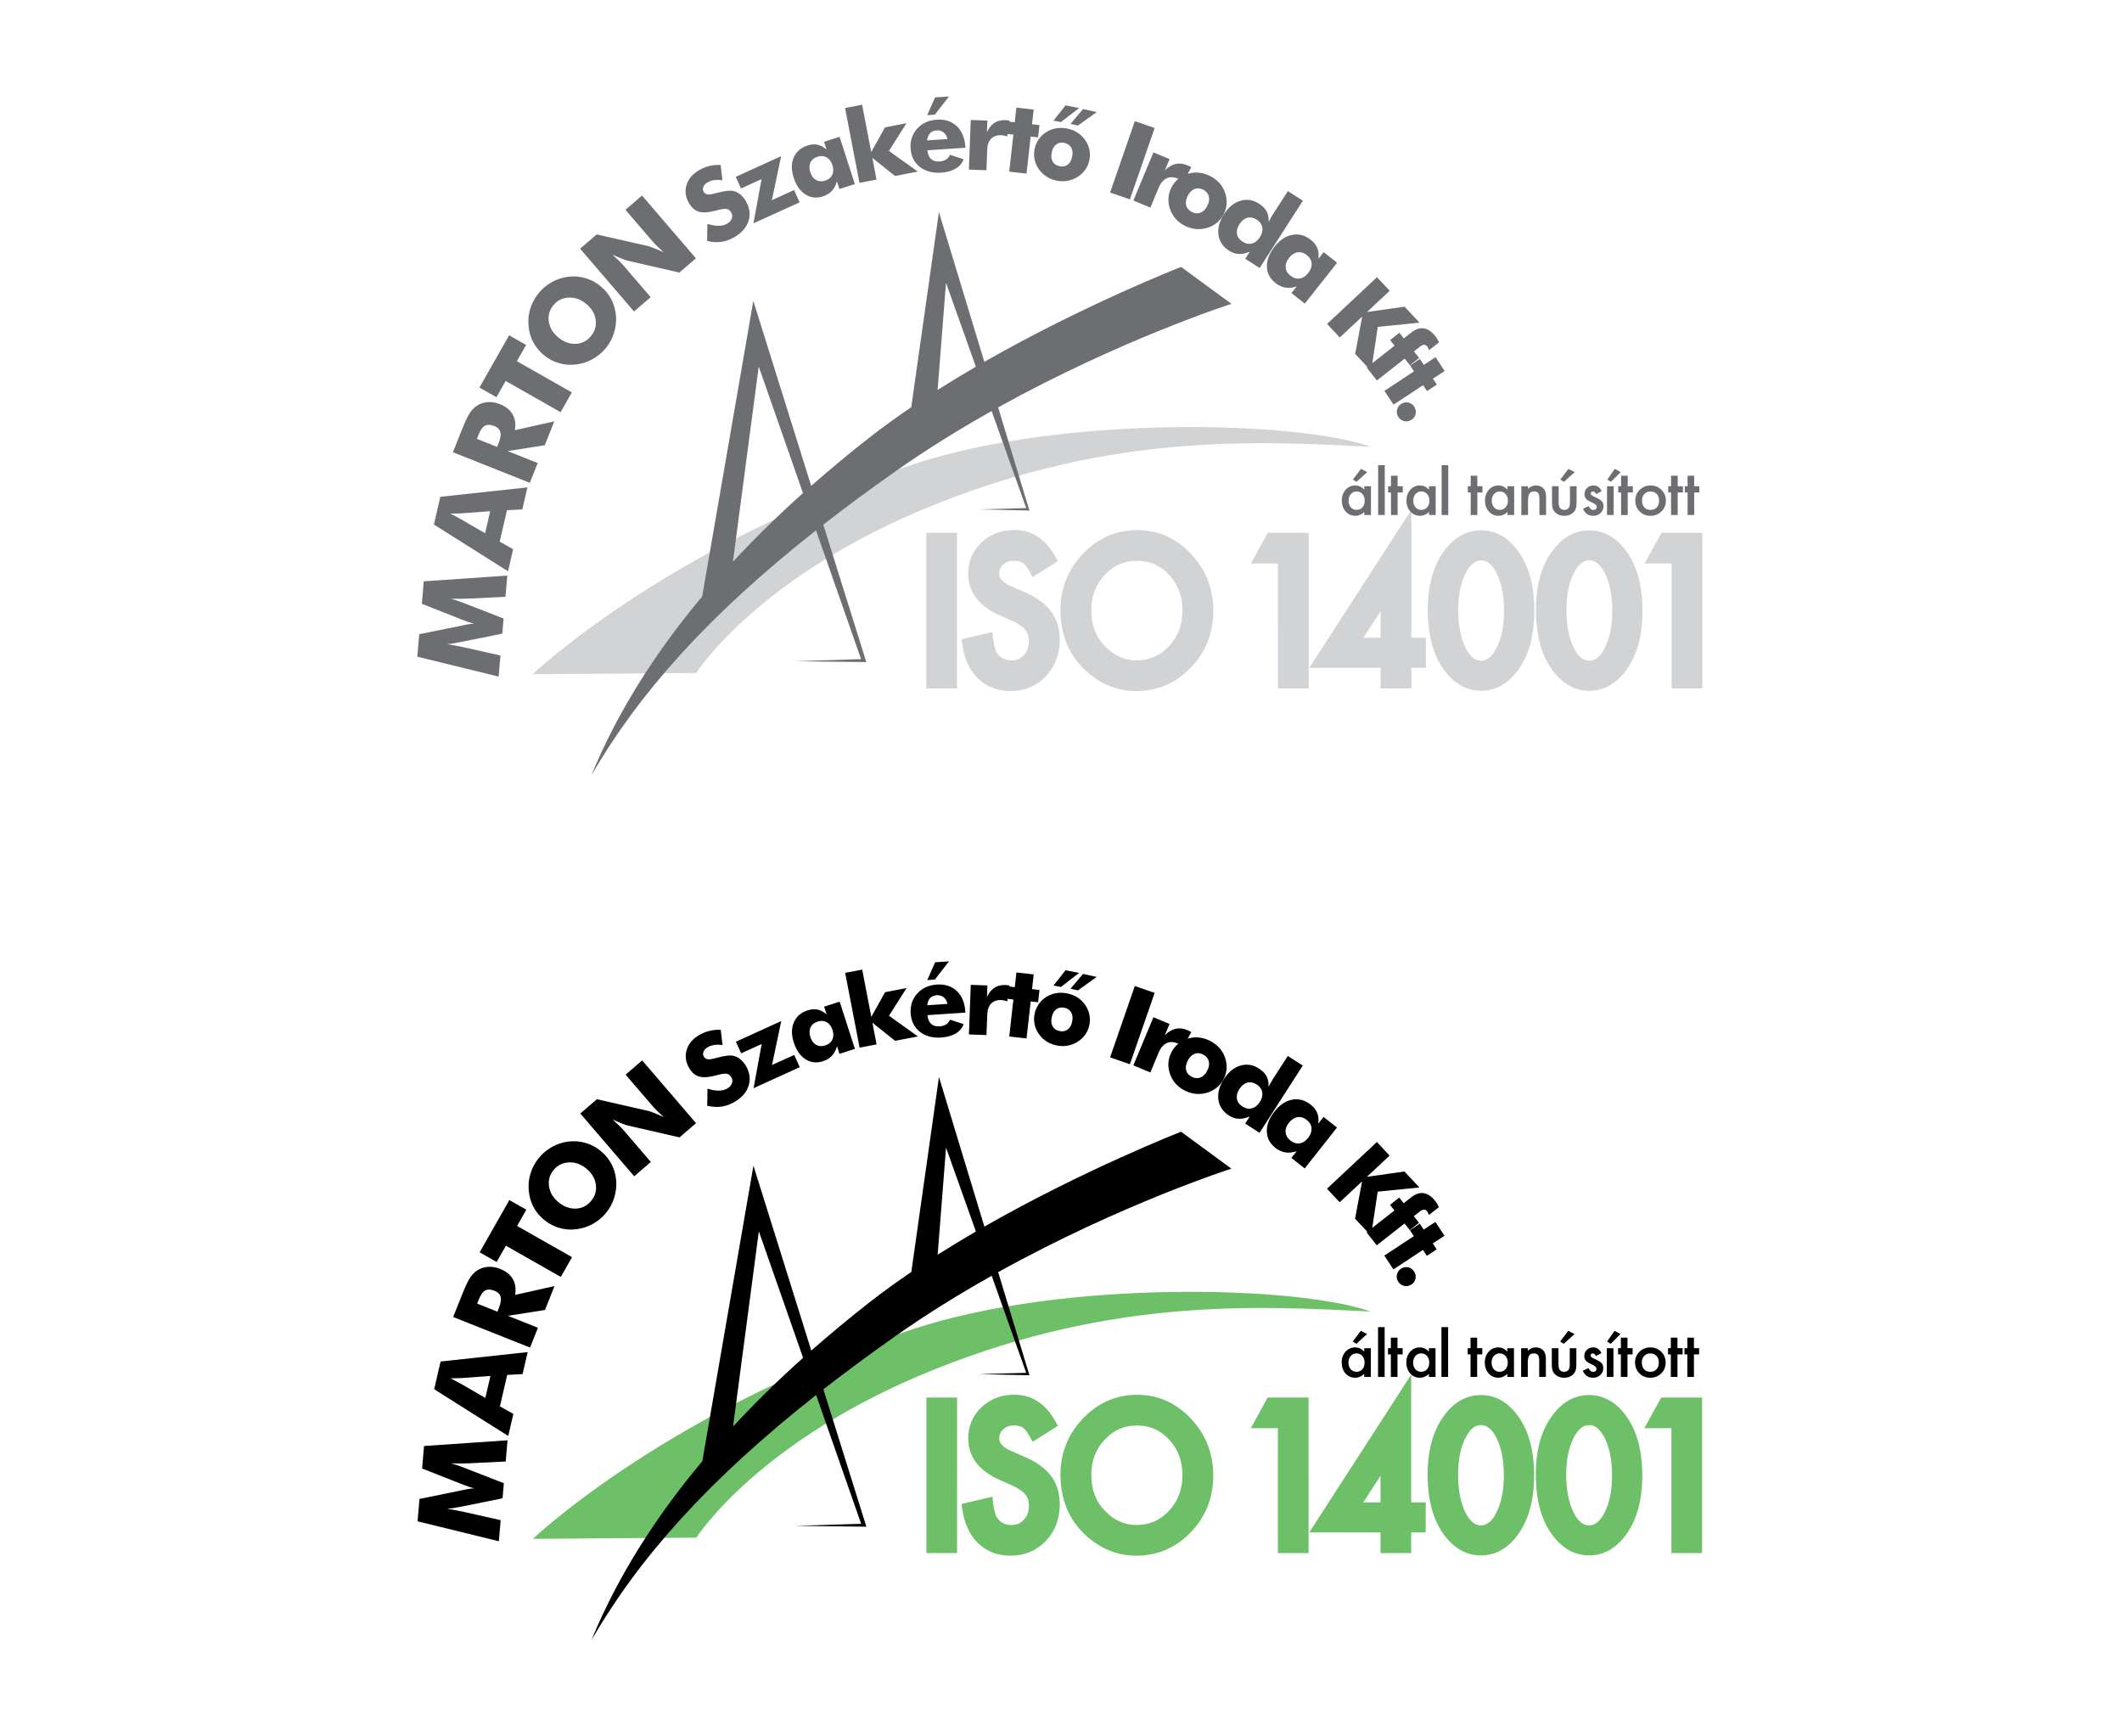
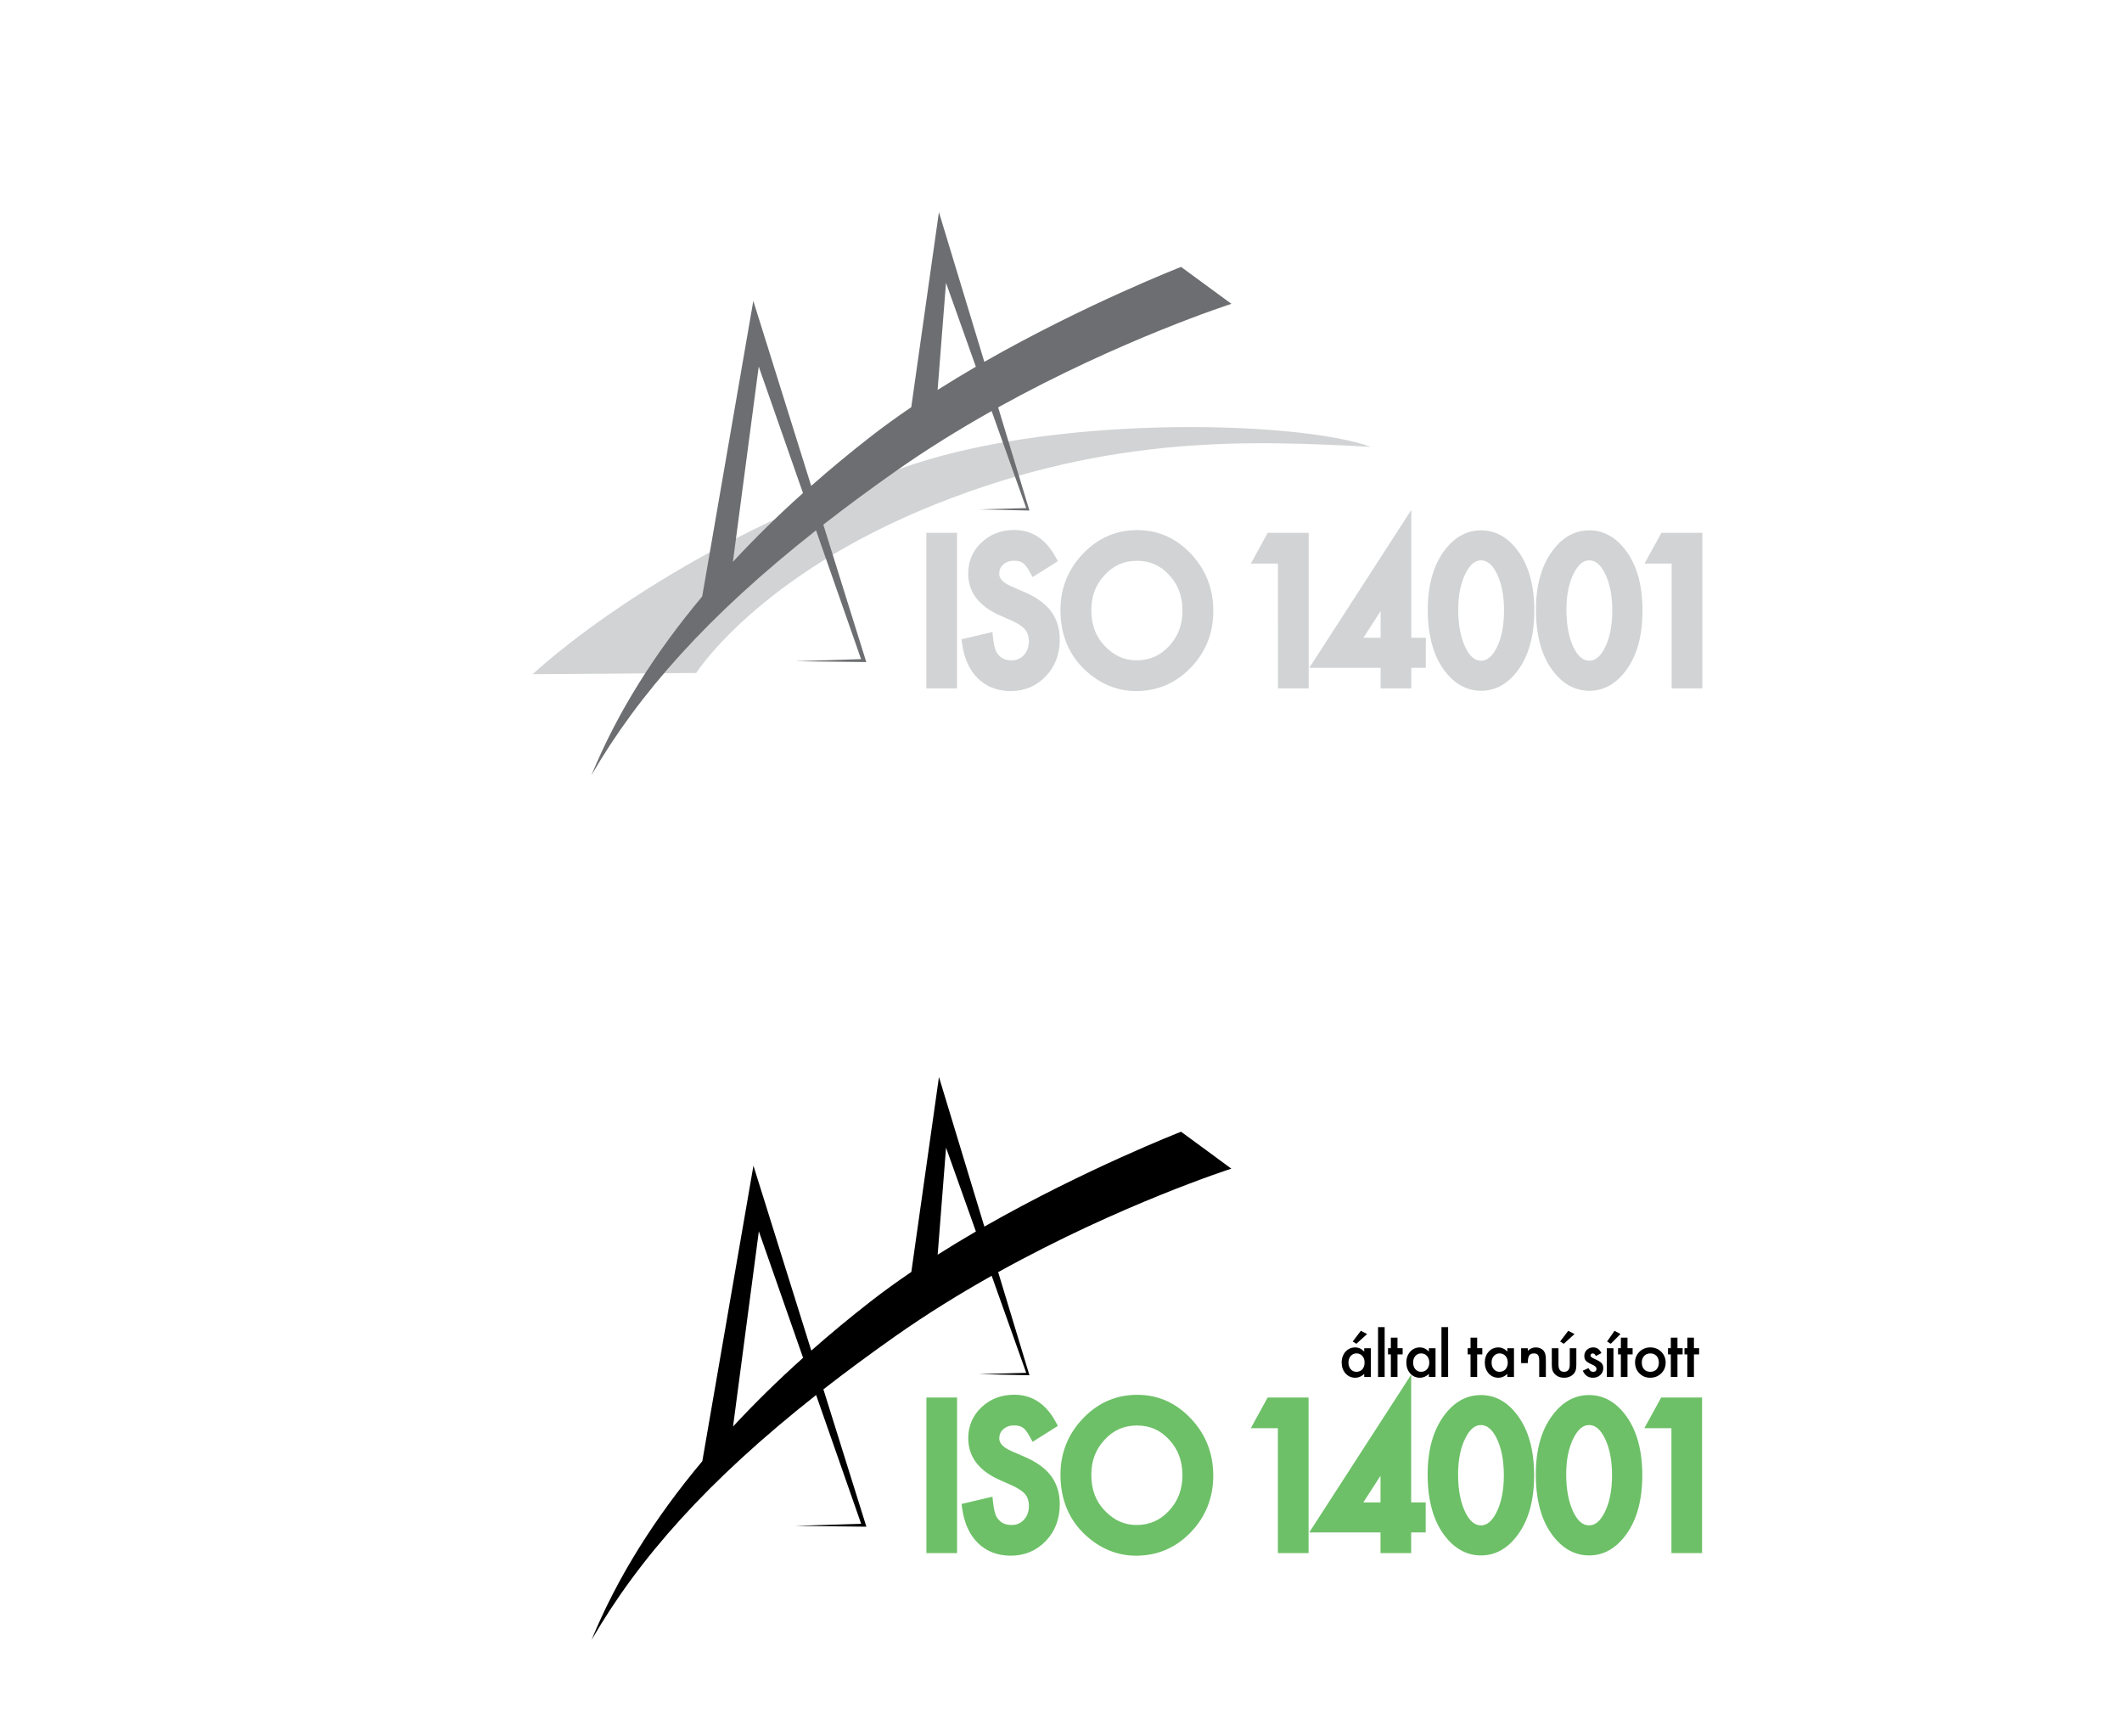
<svg xmlns="http://www.w3.org/2000/svg" version="1.1" id="iso14001" x="0px" y="0px" width="220px" height="180px" viewBox="-35 0 220 180" enable-background="new -35 0 220 180" xml:space="preserve">
-   <path d="M17.618,149.305l-0.188,2.198l-3.737,0.186c-0.265,0.014-0.558,0.019-0.879,0.021c-0.32,0.003-0.672-0.002-1.052-0.01  c0.358,0.089,0.8,0.236,1.327,0.439c0.109,0.048,0.189,0.081,0.244,0.1l3.903,1.516l-0.134,1.565l-4.105,0.829  c-0.055,0.012-0.141,0.024-0.257,0.047c-0.554,0.117-1.014,0.186-1.375,0.21c0.32,0.052,0.637,0.104,0.953,0.166  c0.314,0.057,0.627,0.122,0.939,0.191l3.65,0.822l-0.188,2.186l-8.429-2.065l0.202-2.322l4.517-0.922  c0.031-0.006,0.083-0.019,0.156-0.035c0.402-0.088,0.746-0.137,1.03-0.141c-0.15-0.033-0.317-0.074-0.497-0.132  c-0.183-0.06-0.4-0.138-0.653-0.236l-4.282-1.689l0.201-2.332L17.618,149.305z M17.693,148.858l-7.681-4.844l0.667-2.875  l9.029-0.975l-0.53,2.282l-1.593,0.08l-0.756,3.263l1.394,0.784L17.693,148.858z M15.317,144.916l0.53-2.282l-2.955,0.219  c-0.09,0.008-0.233,0.012-0.43,0.015c-0.197,0.002-0.45,0.01-0.761,0.013c0.196,0.098,0.379,0.191,0.554,0.283  c0.175,0.091,0.343,0.182,0.503,0.269L15.317,144.916z M19.953,139.693l-7.969-3.168l0.911-2.289  c0.357-0.896,0.647-1.504,0.869-1.826c0.221-0.318,0.48-0.572,0.773-0.751c0.333-0.202,0.699-0.313,1.099-0.335  c0.4-0.02,0.801,0.047,1.207,0.211c0.618,0.243,1.059,0.596,1.323,1.055c0.266,0.461,0.346,1.009,0.239,1.645l4.083-0.913  l-0.985,2.475l-3.852,0.604l3.12,1.241L19.953,139.693z M16.567,135.972l0.163-0.409c0.187-0.473,0.245-0.849,0.171-1.131  c-0.073-0.278-0.279-0.489-0.622-0.624c-0.398-0.16-0.724-0.168-0.973-0.035c-0.249,0.137-0.468,0.444-0.66,0.924l-0.176,0.438  L16.567,135.972z M23.143,132.37l-5.694-3.236l-0.958,1.687l-1.762-1l3.078-5.42l1.761,1l-0.957,1.684l5.696,3.236L23.143,132.37z   M27.254,119.296c0.48,0.387,0.858,0.839,1.132,1.356c0.274,0.517,0.439,1.079,0.495,1.687c0.051,0.609-0.014,1.202-0.193,1.791  c-0.179,0.582-0.461,1.112-0.845,1.586c-0.391,0.48-0.851,0.868-1.385,1.162c-0.534,0.297-1.099,0.478-1.696,0.545  c-0.611,0.081-1.201,0.037-1.769-0.13c-0.565-0.161-1.086-0.435-1.558-0.817c-0.477-0.385-0.852-0.836-1.127-1.356  c-0.276-0.521-0.439-1.09-0.489-1.701c-0.058-0.599,0.003-1.187,0.18-1.771c0.179-0.581,0.464-1.114,0.853-1.593  c0.387-0.478,0.849-0.868,1.385-1.167c0.535-0.298,1.102-0.48,1.703-0.552s1.184-0.023,1.75,0.138  C26.256,118.633,26.78,118.906,27.254,119.296z M26.304,124.469c0.411-0.507,0.567-1.078,0.465-1.711  c-0.101-0.633-0.434-1.176-0.999-1.632c-0.558-0.455-1.161-0.663-1.806-0.628c-0.646,0.034-1.171,0.3-1.575,0.798  c-0.413,0.509-0.566,1.077-0.465,1.712c0.103,0.637,0.436,1.178,0.996,1.633c0.571,0.46,1.173,0.675,1.805,0.649  C25.359,125.257,25.884,124.987,26.304,124.469z M30.75,121.936l-5.587-6.508l1.727-1.479l5.351,1.219  c0.107,0.027,0.303,0.097,0.588,0.21c0.285,0.113,0.618,0.254,0.993,0.424c-0.267-0.237-0.5-0.454-0.697-0.65  c-0.197-0.195-0.366-0.375-0.506-0.539l-2.758-3.211l1.717-1.475l5.586,6.506l-1.715,1.471l-5.363-1.23  c-0.111-0.025-0.307-0.091-0.593-0.204c-0.286-0.112-0.613-0.253-0.98-0.423c0.27,0.242,0.502,0.463,0.701,0.658  c0.197,0.196,0.364,0.376,0.505,0.537l2.758,3.216L30.75,121.936z M38.354,112.855c0.436,0.143,0.825,0.209,1.167,0.205  c0.339-0.004,0.638-0.081,0.893-0.229c0.236-0.141,0.391-0.317,0.471-0.53c0.076-0.216,0.061-0.421-0.054-0.613  c-0.126-0.214-0.29-0.342-0.489-0.381c-0.198-0.038-0.567,0.02-1.102,0.171c-0.735,0.2-1.314,0.243-1.736,0.127  c-0.424-0.117-0.774-0.412-1.054-0.885c-0.362-0.617-0.448-1.237-0.264-1.87c0.186-0.634,0.611-1.142,1.271-1.533  c0.356-0.209,0.724-0.36,1.101-0.454c0.376-0.093,0.764-0.128,1.164-0.104l0.189,1.584c-0.301-0.05-0.582-0.057-0.843-0.019  c-0.262,0.036-0.496,0.118-0.701,0.239c-0.215,0.126-0.356,0.277-0.429,0.455c-0.074,0.181-0.064,0.351,0.029,0.507  c0.095,0.161,0.227,0.254,0.402,0.284c0.173,0.027,0.453-0.015,0.836-0.121c0.025-0.006,0.055-0.016,0.093-0.024  c0.834-0.235,1.432-0.299,1.796-0.202c0.245,0.067,0.473,0.188,0.682,0.364c0.209,0.173,0.395,0.396,0.553,0.661  c0.401,0.685,0.499,1.364,0.29,2.045c-0.208,0.681-0.687,1.241-1.439,1.685c-0.451,0.268-0.908,0.431-1.366,0.498  c-0.461,0.064-0.958,0.039-1.491-0.087L38.354,112.855z M47.917,110.627l-4.789,2.177l0.84-4.579l-2.126,0.967l-0.548-1.204  l4.704-2.138l-0.959,4.554l2.301-1.045L47.917,110.627z M52.052,103.834l1.581,4.896l-1.597,0.517l-0.258-0.794  c-0.118,0.413-0.295,0.743-0.528,0.996c-0.234,0.251-0.544,0.436-0.927,0.561c-0.658,0.214-1.262,0.146-1.812-0.203  c-0.549-0.351-0.951-0.925-1.211-1.729c-0.258-0.795-0.256-1.499,0.003-2.098c0.261-0.607,0.739-1.019,1.436-1.244  c0.372-0.121,0.717-0.145,1.037-0.076c0.321,0.071,0.628,0.237,0.926,0.501l-0.26-0.805L52.052,103.834z M51.313,106.771  c-0.124-0.379-0.325-0.648-0.601-0.807c-0.278-0.155-0.594-0.178-0.951-0.062c-0.356,0.114-0.598,0.313-0.73,0.604  c-0.132,0.284-0.137,0.62-0.013,1.007c0.124,0.383,0.323,0.647,0.599,0.802c0.277,0.153,0.591,0.172,0.943,0.058  c0.354-0.114,0.6-0.313,0.732-0.602C51.428,107.487,51.435,107.154,51.313,106.771z M54.118,108.605l-1.494-7.756l1.766-0.336  l0.944,4.904l1.425-2.561l2.23-0.43l-1.823,2.871l3.002,2.143l-2.366,0.454l-2.353-1.874l0.431,2.246L54.118,108.605z   M65.093,104.97l-3.936,0.262c0.031,0.397,0.153,0.696,0.367,0.899c0.216,0.201,0.509,0.288,0.877,0.264  c0.278-0.02,0.507-0.085,0.69-0.202c0.182-0.115,0.316-0.277,0.403-0.488l1.409,0.456c-0.135,0.402-0.408,0.727-0.81,0.97  c-0.404,0.24-0.906,0.382-1.512,0.425c-0.901,0.058-1.641-0.142-2.22-0.603c-0.579-0.46-0.895-1.096-0.949-1.909  c-0.053-0.801,0.177-1.484,0.684-2.048c0.511-0.565,1.182-0.875,2.015-0.933c0.859-0.055,1.553,0.168,2.085,0.668  c0.531,0.504,0.827,1.221,0.888,2.152L65.093,104.97z M63.226,104.068c-0.054-0.289-0.181-0.515-0.384-0.68  c-0.201-0.163-0.44-0.236-0.716-0.219c-0.296,0.023-0.528,0.118-0.693,0.288c-0.165,0.174-0.265,0.426-0.304,0.749L63.226,104.068z   M63.39,99.656l-1.464,1.887l-0.789,0.052l0.813-1.841L63.39,99.656z M65.454,107.234l0.191-5.142l1.725,0.063l-0.045,1.209  c0.194-0.433,0.448-0.754,0.766-0.963c0.316-0.21,0.693-0.307,1.131-0.291c0.073,0.002,0.143,0.008,0.218,0.018  c0.074,0.008,0.148,0.02,0.224,0.031l-0.237,1.642c-0.108-0.04-0.214-0.069-0.321-0.092c-0.104-0.021-0.207-0.035-0.307-0.039  c-0.443-0.015-0.792,0.106-1.043,0.366c-0.25,0.262-0.386,0.64-0.402,1.135l-0.08,2.128L65.454,107.234z M69.635,107.447  l0.429-3.836l-0.769-0.086l0.142-1.277l0.771,0.086l0.169-1.523l1.793,0.2l-0.171,1.525l0.771,0.085l-0.144,1.277l-0.77-0.086  l-0.429,3.836L69.635,107.447z M77.942,106.247c-0.072,0.364-0.212,0.69-0.42,0.99c-0.21,0.299-0.474,0.551-0.801,0.755  c-0.325,0.203-0.674,0.341-1.042,0.404c-0.367,0.065-0.743,0.058-1.124-0.021c-0.39-0.078-0.742-0.215-1.057-0.418  c-0.313-0.203-0.579-0.459-0.796-0.771c-0.217-0.308-0.364-0.642-0.439-0.996c-0.074-0.356-0.075-0.718,0-1.084  c0.071-0.369,0.212-0.702,0.417-1.001c0.205-0.298,0.468-0.552,0.793-0.756c0.317-0.203,0.66-0.336,1.025-0.398  c0.368-0.063,0.748-0.053,1.14,0.026c0.394,0.08,0.744,0.218,1.06,0.417c0.314,0.197,0.577,0.448,0.795,0.762  c0.222,0.318,0.372,0.655,0.448,1.01C78.017,105.521,78.017,105.879,77.942,106.247z M76.162,105.889  c0.075-0.374,0.037-0.691-0.11-0.946c-0.148-0.255-0.386-0.415-0.71-0.479c-0.328-0.064-0.611-0.01-0.844,0.168  c-0.233,0.179-0.387,0.455-0.463,0.834c-0.074,0.376-0.04,0.688,0.104,0.941c0.145,0.254,0.383,0.411,0.717,0.479  c0.327,0.067,0.61,0.013,0.843-0.166C75.931,106.542,76.085,106.266,76.162,105.889z M76.884,100.852l-1.89,1.459l-0.775-0.146  l1.25-1.581L76.884,100.852z M78.697,101.273l-1.937,1.394l-0.773-0.172l1.3-1.536L78.697,101.273z M80.091,109.609l2.562-7.398  l2.056,0.713l-2.565,7.397L80.091,109.609z M82.503,110.439l2.078-4.989l1.67,0.697l-0.488,1.175  c0.35-0.355,0.722-0.579,1.107-0.669c0.389-0.093,0.797-0.048,1.22,0.129c0.069,0.032,0.138,0.062,0.207,0.097  c0.07,0.036,0.141,0.073,0.208,0.113l-0.836,1.527c-0.092-0.079-0.183-0.15-0.28-0.205c-0.096-0.062-0.192-0.11-0.29-0.148  c-0.428-0.182-0.816-0.191-1.158-0.024c-0.348,0.165-0.615,0.488-0.816,0.967l-0.859,2.067L82.503,110.439z M91.862,111.855  c-0.175,0.347-0.409,0.643-0.705,0.883c-0.294,0.243-0.636,0.424-1.017,0.539c-0.393,0.113-0.781,0.152-1.171,0.113  c-0.389-0.037-0.767-0.148-1.133-0.334c-0.371-0.19-0.685-0.431-0.948-0.722c-0.261-0.294-0.458-0.629-0.587-1.007  c-0.135-0.371-0.188-0.748-0.166-1.127c0.024-0.385,0.126-0.751,0.305-1.101c0.179-0.354,0.415-0.651,0.706-0.895  c0.293-0.242,0.629-0.425,1.014-0.54c0.379-0.115,0.763-0.153,1.151-0.111c0.388,0.041,0.768,0.157,1.146,0.347  c0.375,0.192,0.692,0.43,0.955,0.718c0.259,0.289,0.455,0.621,0.588,0.996c0.135,0.384,0.191,0.766,0.168,1.146  C92.143,111.141,92.044,111.506,91.862,111.855z M90.162,110.993c0.185-0.361,0.235-0.689,0.158-0.99  c-0.08-0.3-0.273-0.528-0.584-0.685c-0.313-0.161-0.612-0.185-0.902-0.068c-0.285,0.115-0.52,0.351-0.7,0.712  c-0.185,0.357-0.237,0.688-0.165,0.982c0.08,0.296,0.272,0.526,0.593,0.687c0.313,0.16,0.613,0.182,0.898,0.067  C89.745,111.589,89.98,111.35,90.162,110.993z M100.067,110.457l-4.483,6.976l-1.488-0.958l0.473-0.739  c-0.402,0.176-0.78,0.256-1.132,0.241c-0.355-0.014-0.689-0.121-1.004-0.324c-0.643-0.413-1.018-0.963-1.115-1.649  c-0.096-0.685,0.095-1.401,0.575-2.147c0.463-0.724,1.028-1.188,1.693-1.389c0.667-0.201,1.305-0.104,1.916,0.289  c0.387,0.246,0.658,0.519,0.813,0.813c0.155,0.298,0.224,0.667,0.204,1.113c0.053-0.121,0.118-0.252,0.197-0.396  c0.077-0.142,0.167-0.292,0.27-0.45l1.527-2.373L100.067,110.457z M95.607,114.242c0.229-0.353,0.313-0.692,0.253-1.02  c-0.055-0.324-0.247-0.593-0.573-0.804c-0.328-0.206-0.649-0.273-0.971-0.188c-0.316,0.085-0.59,0.304-0.819,0.654  c-0.228,0.357-0.313,0.7-0.261,1.021c0.057,0.323,0.249,0.589,0.579,0.798c0.324,0.211,0.648,0.276,0.973,0.19  C95.106,114.814,95.381,114.596,95.607,114.242z M103.616,116.883l-3.348,4.241l-1.385-1.094l0.545-0.689  c-0.429,0.14-0.822,0.179-1.177,0.122c-0.355-0.059-0.701-0.219-1.034-0.48c-0.568-0.449-0.865-1.018-0.876-1.698  c-0.017-0.683,0.25-1.37,0.795-2.064c0.547-0.694,1.159-1.1,1.836-1.227c0.681-0.124,1.32,0.052,1.926,0.529  c0.319,0.253,0.545,0.539,0.669,0.861c0.129,0.317,0.161,0.686,0.104,1.1l0.551-0.697L103.616,116.883z M100.621,117.954  c0.261-0.33,0.376-0.661,0.353-0.998c-0.024-0.332-0.193-0.62-0.5-0.863c-0.308-0.244-0.626-0.34-0.955-0.286  c-0.325,0.053-0.622,0.245-0.885,0.578c-0.263,0.328-0.376,0.66-0.348,0.989c0.026,0.33,0.192,0.619,0.498,0.86  c0.306,0.243,0.625,0.338,0.953,0.289C100.067,118.475,100.362,118.285,100.621,117.954z M102.576,123.226l5.174-4.84l1.316,1.407  l-2.351,2.201l3.896-0.552l1.55,1.657l-4.328,0.433l-0.687,4.573l-1.66-1.773l0.73-3.87l-2.323,2.171L102.576,123.226z   M106.68,127.747l2.887-2.264l-0.458-0.583l0.958-0.754l0.457,0.584l0.796-0.62c0.441-0.349,0.875-0.488,1.292-0.421  c0.42,0.067,0.823,0.348,1.203,0.832c0.059,0.069,0.113,0.158,0.178,0.266c0.063,0.104,0.124,0.225,0.189,0.351l-1.037,0.812  c-0.026-0.079-0.054-0.15-0.082-0.209c-0.031-0.063-0.063-0.115-0.098-0.16c-0.1-0.127-0.211-0.188-0.332-0.188  c-0.125,0-0.27,0.067-0.438,0.201l-0.616,0.481l0.539,0.685l-0.961,0.753l-0.535-0.684l-2.888,2.263L106.68,127.747z   M108.521,130.161l3.06-2.019l-0.401-0.615l1.017-0.672l0.406,0.614l1.213-0.8l0.943,1.43l-1.215,0.801l0.406,0.613l-1.021,0.672  l-0.402-0.614l-3.065,2.019L108.521,130.161z M110.326,131.472c0.242-0.129,0.488-0.155,0.741-0.082  c0.254,0.077,0.447,0.235,0.58,0.479c0.133,0.25,0.163,0.501,0.086,0.756c-0.073,0.254-0.233,0.446-0.476,0.575  c-0.24,0.13-0.488,0.158-0.75,0.082c-0.256-0.08-0.449-0.24-0.584-0.486c-0.13-0.24-0.155-0.489-0.078-0.742  C109.926,131.797,110.082,131.603,110.326,131.472z" />
  <path fill="#6DC067" d="M63.7,145.393v15.084h-2.135v-15.084H63.7z M64.222,160.997h-3.176v-16.123h3.179v16.123H64.222z   M62.087,159.952h1.093v-14.037h-1.093V159.952z M73.981,147.629l-1.734,1.094c-0.325-0.599-0.631-0.988-0.925-1.169  c-0.305-0.211-0.701-0.313-1.185-0.313c-0.592,0-1.083,0.18-1.476,0.537c-0.392,0.352-0.586,0.794-0.586,1.328  c0,0.736,0.512,1.33,1.538,1.781l1.413,0.614c1.148,0.494,1.991,1.098,2.521,1.811c0.534,0.716,0.798,1.592,0.798,2.628  c0,1.389-0.434,2.533-1.302,3.438c-0.875,0.913-1.959,1.37-3.256,1.37c-1.228,0-2.243-0.389-3.042-1.168  c-0.789-0.775-1.28-1.868-1.477-3.276l2.164-0.506c0.098,0.881,0.269,1.498,0.513,1.836c0.442,0.647,1.082,0.975,1.926,0.975  c0.667,0,1.22-0.237,1.658-0.713c0.44-0.475,0.662-1.077,0.662-1.805c0-0.293-0.039-0.561-0.116-0.806  c-0.077-0.244-0.196-0.468-0.357-0.673c-0.162-0.204-0.371-0.396-0.627-0.576c-0.257-0.178-0.563-0.351-0.917-0.509l-1.368-0.61  c-1.937-0.867-2.905-2.146-2.905-3.825c0-1.129,0.405-2.078,1.218-2.839c0.813-0.767,1.824-1.151,3.034-1.151  C71.79,145.102,73.063,145.943,73.981,147.629z M69.79,161.269c-1.362,0-2.508-0.439-3.406-1.314  c-0.871-0.859-1.419-2.061-1.628-3.58l-0.064-0.469l3.2-0.752l0.063,0.586c0.114,1.037,0.312,1.441,0.419,1.591  c0.353,0.522,0.827,0.756,1.502,0.756c0.52,0,0.939-0.177,1.278-0.545c0.351-0.376,0.52-0.852,0.52-1.448  c0-0.237-0.032-0.456-0.09-0.649c-0.06-0.186-0.146-0.353-0.269-0.506c-0.13-0.165-0.303-0.323-0.518-0.469  c-0.231-0.163-0.512-0.317-0.834-0.467l-1.363-0.605c-2.136-0.96-3.216-2.406-3.216-4.305c0-1.274,0.465-2.359,1.385-3.22  c0.907-0.858,2.048-1.291,3.39-1.291c1.833,0,3.273,0.942,4.284,2.805l0.232,0.426l-2.617,1.651l-0.267-0.489  c-0.366-0.674-0.623-0.905-0.742-0.976c-0.236-0.162-0.534-0.237-0.908-0.237c-0.461,0-0.83,0.133-1.123,0.399  c-0.288,0.259-0.418,0.559-0.418,0.943c0,0.189,0,0.765,1.228,1.306l1.412,0.614c1.227,0.528,2.146,1.196,2.731,1.979  c0.598,0.799,0.901,1.79,0.901,2.937c0,1.521-0.487,2.8-1.446,3.803C72.451,160.756,71.229,161.269,69.79,161.269z M65.866,156.7  c0.215,1.063,0.633,1.902,1.247,2.508c0.704,0.686,1.58,1.02,2.676,1.02c1.16,0,2.1-0.396,2.88-1.207  c0.779-0.811,1.157-1.819,1.157-3.081c0-0.93-0.228-1.684-0.695-2.313c-0.472-0.633-1.25-1.19-2.309-1.646l-1.414-0.617  c-1.23-0.539-1.852-1.298-1.852-2.26c0-0.683,0.254-1.259,0.76-1.713c0.484-0.445,1.101-0.675,1.825-0.675  c0.588,0,1.083,0.137,1.478,0.405c0.263,0.164,0.533,0.455,0.805,0.875l0.854-0.537c-0.797-1.237-1.82-1.837-3.119-1.837  c-1.079,0-1.956,0.328-2.676,1.009c-0.711,0.665-1.055,1.468-1.055,2.459c0,1.469,0.85,2.565,2.598,3.352l1.364,0.604  c0.387,0.176,0.722,0.366,1.005,0.562c0.297,0.204,0.546,0.434,0.74,0.68c0.201,0.254,0.351,0.537,0.446,0.842  c0.093,0.294,0.137,0.614,0.137,0.962c0,0.859-0.267,1.586-0.797,2.159c-0.541,0.583-1.229,0.879-2.042,0.879  c-1.022,0-1.815-0.407-2.357-1.204c-0.23-0.32-0.403-0.813-0.519-1.491L65.866,156.7z M75.468,152.867  c0-2.122,0.729-3.947,2.193-5.47c1.453-1.524,3.199-2.285,5.239-2.285c2.02,0,3.749,0.77,5.191,2.306  c1.449,1.535,2.173,3.38,2.173,5.535c0,2.17-0.726,4.011-2.18,5.52c-1.461,1.517-3.226,2.275-5.291,2.275  c-1.826,0-3.467-0.672-4.922-2.019C76.27,157.235,75.468,155.28,75.468,152.867z M77.622,152.89c0,1.665,0.526,3.034,1.579,4.108  c1.042,1.076,2.25,1.61,3.618,1.61c1.487,0,2.738-0.547,3.759-1.64c1.021-1.104,1.533-2.453,1.533-4.042  c0-1.606-0.504-2.952-1.514-4.036c-1.002-1.097-2.244-1.642-3.721-1.642s-2.719,0.544-3.735,1.642  C78.131,149.971,77.622,151.305,77.622,152.89z M82.794,161.269c-1.954,0-3.73-0.725-5.279-2.158  c-1.703-1.59-2.571-3.689-2.571-6.243c0-2.255,0.79-4.216,2.339-5.833c1.549-1.621,3.438-2.444,5.617-2.444  c2.161,0,4.033,0.832,5.573,2.469c1.535,1.628,2.313,3.61,2.313,5.895c0,2.298-0.784,4.277-2.328,5.882  C86.904,160.452,84.996,161.269,82.794,161.269z M82.905,145.633c-1.91,0-3.504,0.694-4.868,2.122  c-1.379,1.439-2.049,3.11-2.049,5.112c0,2.285,0.731,4.076,2.236,5.479c1.368,1.266,2.861,1.882,4.571,1.882  c1.935,0,3.541-0.693,4.913-2.113c1.372-1.428,2.036-3.113,2.036-5.162c0-2.036-0.662-3.73-2.031-5.18  C86.36,146.335,84.785,145.633,82.905,145.633z M82.82,159.131c-1.51,0-2.852-0.594-3.994-1.768  c-1.144-1.168-1.726-2.675-1.726-4.474c0-1.715,0.563-3.183,1.664-4.357c1.11-1.196,2.497-1.804,4.113-1.804  c1.623,0,3.005,0.607,4.107,1.811c1.092,1.178,1.649,2.658,1.649,4.39c0,1.717-0.563,3.197-1.67,4.397  C85.842,158.524,84.449,159.131,82.82,159.131z M82.877,147.771c-1.336,0-2.433,0.48-3.35,1.473  c-0.932,0.991-1.385,2.184-1.385,3.646c0,1.537,0.466,2.764,1.429,3.744c0.952,0.979,2.015,1.452,3.248,1.452  c1.346,0,2.454-0.48,3.377-1.471c0.938-1.018,1.393-2.224,1.393-3.687c0-1.483-0.449-2.688-1.375-3.686  C85.308,148.251,84.216,147.771,82.877,147.771z M98.009,147.533H95.56l1.174-2.141h3.407v15.084h-2.134v-12.943H98.009  L98.009,147.533z M100.667,160.997h-3.181v-12.944h-2.808l1.745-3.179h4.243V160.997z M98.531,159.952h1.092v-14.037h-2.578  l-0.602,1.096h2.088V159.952L98.531,159.952z M110.783,156.266h1.504v2.069h-1.504v2.142h-2.134v-2.142h-6.952l9.086-14.065V156.266  L110.783,156.266z M108.65,156.266v-5.054l-3.269,5.054H108.65z M111.304,160.997h-3.179v-2.14h-7.388l10.568-16.357v13.242h1.504  v3.115h-1.504v2.14H111.304z M109.17,159.952h1.093v-2.138h1.502v-1.029h-1.502V146.04l-7.606,11.774h6.513L109.17,159.952  L109.17,159.952z M109.17,156.785h-4.743l4.743-7.339V156.785z M106.343,155.742h1.782v-2.758L106.343,155.742z M113.531,152.837  c0-2.401,0.531-4.32,1.58-5.752c0.942-1.297,2.084-1.946,3.422-1.946c1.336,0,2.479,0.649,3.418,1.946  c1.051,1.432,1.577,3.382,1.577,5.85c0,2.462-0.526,4.409-1.577,5.84c-0.939,1.298-2.079,1.944-3.41,1.944  c-1.328,0-2.476-0.646-3.429-1.944C114.063,157.344,113.531,155.364,113.531,152.837z M115.644,152.847  c0,1.674,0.273,3.064,0.815,4.172c0.54,1.087,1.235,1.631,2.08,1.631c0.833,0,1.526-0.544,2.074-1.631  c0.55-1.083,0.826-2.448,0.826-4.095s-0.274-3.017-0.826-4.103c-0.55-1.079-1.243-1.622-2.074-1.622  c-0.834,0-1.523,0.543-2.069,1.622C115.918,149.897,115.644,151.235,115.644,152.847z M118.541,161.241  c-1.5,0-2.795-0.726-3.851-2.159c-1.111-1.519-1.679-3.617-1.679-6.246c0-2.507,0.567-4.545,1.679-6.061  c1.039-1.43,2.332-2.159,3.843-2.159c1.507,0,2.801,0.728,3.838,2.161c1.114,1.517,1.68,3.585,1.68,6.157  c0,2.565-0.565,4.629-1.68,6.147C121.336,160.514,120.044,161.241,118.541,161.241z M118.533,145.659  c-1.172,0-2.156,0.566-2.997,1.732c-0.986,1.334-1.48,3.167-1.48,5.444c0,2.401,0.494,4.294,1.476,5.63  c0.857,1.165,1.842,1.73,3.01,1.73c1.165,0,2.146-0.563,2.989-1.729c0.979-1.338,1.478-3.2,1.478-5.535  c0-2.341-0.499-4.207-1.478-5.541C120.688,146.226,119.704,145.659,118.533,145.659z M118.539,159.17  c-1.054,0-1.911-0.646-2.547-1.921c-0.576-1.178-0.871-2.655-0.871-4.402c0-1.684,0.297-3.121,0.883-4.262  c0.642-1.267,1.494-1.904,2.535-1.904c1.042,0,1.896,0.638,2.539,1.904c0.586,1.158,0.881,2.617,0.881,4.339  s-0.298,3.182-0.881,4.33C120.438,158.525,119.583,159.17,118.539,159.17z M118.539,147.726c-0.626,0-1.149,0.435-1.605,1.335  c-0.512,0.995-0.766,2.271-0.766,3.787c0,1.587,0.254,2.91,0.759,3.94c0.448,0.901,0.978,1.339,1.611,1.339  c0.626,0,1.152-0.439,1.608-1.346c0.511-1.003,0.766-2.3,0.766-3.855c0-1.557-0.255-2.86-0.766-3.866  C119.691,148.16,119.166,147.726,118.539,147.726z M124.747,152.837c0-2.401,0.526-4.32,1.575-5.752  c0.946-1.297,2.082-1.946,3.423-1.946s2.48,0.649,3.423,1.946c1.053,1.432,1.571,3.382,1.571,5.85c0,2.462-0.521,4.409-1.571,5.84  c-0.942,1.298-2.082,1.944-3.414,1.944c-1.335,0-2.473-0.646-3.431-1.944C125.273,157.344,124.747,155.364,124.747,152.837z   M126.857,152.847c0,1.674,0.271,3.064,0.813,4.172c0.542,1.087,1.237,1.631,2.08,1.631c0.836,0,1.525-0.544,2.079-1.631  c0.55-1.083,0.821-2.448,0.821-4.095s-0.271-3.017-0.821-4.103c-0.554-1.079-1.242-1.622-2.079-1.622  c-0.83,0-1.522,0.543-2.069,1.622C127.135,149.897,126.857,151.235,126.857,152.847z M129.754,161.241  c-1.499,0-2.794-0.726-3.846-2.159c-1.119-1.519-1.682-3.617-1.682-6.246c0-2.507,0.563-4.545,1.682-6.061  c1.037-1.43,2.327-2.159,3.837-2.159s2.804,0.728,3.844,2.161c1.109,1.517,1.677,3.585,1.677,6.157c0,2.565-0.567,4.629-1.68,6.147  C132.549,160.514,131.258,161.241,129.754,161.241z M129.751,147.726c-0.625,0-1.147,0.435-1.606,1.335  c-0.51,0.995-0.769,2.271-0.769,3.787c0,1.587,0.262,2.91,0.764,3.94c0.448,0.901,0.974,1.339,1.61,1.339  c0.627,0,1.156-0.439,1.613-1.346c0.508-1.003,0.767-2.3,0.767-3.855c0-1.557-0.259-2.86-0.767-3.866  C130.907,148.16,130.379,147.726,129.751,147.726z M138.806,147.533h-2.445l1.175-2.141h3.409v15.084h-2.139V147.533  L138.806,147.533z M141.465,160.997h-3.178v-12.944h-2.809l1.746-3.179h4.24V160.997z" />
-   <path d="M106.436,139.759h0.688v2.979h-0.688v-0.311c-0.286,0.262-0.589,0.395-0.918,0.395c-0.408,0-0.75-0.147-1.021-0.446  c-0.263-0.305-0.399-0.683-0.399-1.135c0-0.448,0.137-0.819,0.399-1.12c0.271-0.295,0.602-0.444,1.004-0.444  c0.348,0,0.655,0.142,0.934,0.428v-0.347h0.001V139.759z M104.803,141.24c0,0.286,0.074,0.515,0.229,0.694  c0.156,0.183,0.353,0.272,0.591,0.272c0.259,0,0.464-0.085,0.621-0.262c0.156-0.185,0.229-0.412,0.229-0.69  c0-0.281-0.073-0.51-0.229-0.692c-0.159-0.177-0.361-0.265-0.61-0.265c-0.24,0-0.434,0.09-0.597,0.267  C104.879,140.747,104.803,140.972,104.803,141.24z M106.736,138.291l-1.114,1.011l-0.376-0.237l0.841-1.109L106.736,138.291z   M108.555,137.573v5.162h-0.685v-5.162H108.555z M109.885,140.4v2.335h-0.687V140.4h-0.295v-0.644h0.295v-1.089h0.687v1.089h0.536  v0.644H109.885z M113.139,139.759h0.69v2.979h-0.69v-0.311c-0.281,0.262-0.588,0.395-0.911,0.395c-0.415,0-0.756-0.147-1.025-0.446  c-0.265-0.305-0.399-0.683-0.399-1.135c0-0.448,0.135-0.819,0.399-1.12c0.271-0.295,0.604-0.444,1.004-0.444  c0.347,0,0.657,0.142,0.933,0.428V139.759L113.139,139.759z M111.506,141.24c0,0.286,0.074,0.515,0.228,0.694  c0.156,0.183,0.357,0.272,0.595,0.272c0.254,0,0.459-0.085,0.616-0.262c0.159-0.185,0.236-0.412,0.236-0.69  c0-0.281-0.077-0.51-0.236-0.692c-0.159-0.177-0.36-0.265-0.611-0.265c-0.234,0-0.433,0.09-0.593,0.267  C111.584,140.747,111.506,140.972,111.506,141.24z M115.135,137.573v5.162h-0.691v-5.162H115.135z M118.145,140.4v2.335h-0.686  V140.4h-0.297v-0.644h0.297v-1.089h0.686v1.089h0.535v0.644H118.145z M121.272,139.759h0.691v2.979h-0.691v-0.311  c-0.282,0.262-0.585,0.395-0.913,0.395c-0.411,0-0.753-0.147-1.021-0.446c-0.267-0.305-0.4-0.683-0.4-1.135  c0-0.448,0.134-0.819,0.4-1.12c0.266-0.295,0.604-0.444,1.002-0.444c0.348,0,0.661,0.142,0.934,0.428L121.272,139.759  L121.272,139.759z M119.641,141.24c0,0.286,0.076,0.515,0.229,0.694c0.158,0.183,0.354,0.272,0.594,0.272  c0.255,0,0.46-0.085,0.617-0.262c0.157-0.185,0.236-0.412,0.236-0.69c0-0.281-0.079-0.51-0.236-0.692  c-0.157-0.177-0.36-0.265-0.612-0.265c-0.236,0-0.431,0.09-0.595,0.267C119.718,140.747,119.641,140.972,119.641,141.24z   M122.704,139.759h0.691v0.275c0.243-0.237,0.51-0.358,0.813-0.358c0.351,0,0.617,0.11,0.813,0.329  c0.166,0.184,0.248,0.489,0.248,0.905v1.827h-0.69v-1.66c0-0.294-0.04-0.498-0.122-0.606c-0.081-0.115-0.224-0.173-0.432-0.173  c-0.226,0-0.392,0.076-0.487,0.226c-0.094,0.149-0.143,0.407-0.143,0.778v1.436h-0.691V139.759z M126.576,139.759v1.707  c0,0.494,0.192,0.741,0.582,0.741c0.394,0,0.588-0.247,0.588-0.741v-1.707h0.683v1.724c0,0.238-0.026,0.444-0.087,0.618  c-0.059,0.152-0.152,0.295-0.297,0.418c-0.231,0.203-0.526,0.304-0.887,0.304c-0.353,0-0.647-0.101-0.883-0.304  c-0.142-0.123-0.242-0.266-0.301-0.418c-0.058-0.141-0.089-0.347-0.089-0.618v-1.724H126.576z M128.237,138.291l-1.112,1.011  l-0.377-0.237l0.84-1.109L128.237,138.291z M131.028,140.265l-0.57,0.304c-0.09-0.183-0.198-0.271-0.329-0.271  c-0.063,0-0.119,0.021-0.163,0.063c-0.046,0.04-0.07,0.093-0.07,0.159c0,0.114,0.136,0.226,0.398,0.338  c0.364,0.158,0.61,0.301,0.738,0.433c0.127,0.135,0.188,0.313,0.188,0.536c0,0.287-0.108,0.526-0.316,0.719  c-0.208,0.185-0.455,0.276-0.747,0.276c-0.499,0-0.852-0.244-1.061-0.73l0.59-0.271c0.076,0.141,0.142,0.232,0.185,0.271  c0.084,0.077,0.182,0.116,0.302,0.116c0.229,0,0.345-0.104,0.345-0.32c0-0.119-0.088-0.234-0.271-0.339  c-0.064-0.037-0.133-0.068-0.207-0.101c-0.066-0.034-0.138-0.064-0.208-0.103c-0.199-0.098-0.342-0.195-0.423-0.294  c-0.104-0.122-0.155-0.285-0.155-0.479c0-0.26,0.085-0.473,0.267-0.643c0.182-0.171,0.396-0.255,0.655-0.255  C130.563,139.676,130.84,139.874,131.028,140.265z M132.276,139.759v2.979h-0.688v-2.979H132.276z M133.007,138.291l-1.011,1.011  l-0.38-0.237l0.772-1.109L133.007,138.291z M133.731,140.4v2.335h-0.686V140.4h-0.293v-0.644h0.293v-1.089h0.686v1.089h0.532v0.644  H133.731z M134.516,141.229c0-0.431,0.15-0.799,0.458-1.102c0.308-0.3,0.68-0.451,1.126-0.451c0.442,0,0.821,0.151,1.132,0.455  c0.306,0.306,0.457,0.679,0.457,1.122c0,0.444-0.155,0.817-0.462,1.12c-0.31,0.299-0.692,0.448-1.143,0.448  c-0.444,0-0.817-0.151-1.119-0.459C134.663,142.06,134.516,141.685,134.516,141.229z M135.216,141.24  c0,0.296,0.077,0.531,0.237,0.707s0.379,0.26,0.643,0.26c0.271,0,0.486-0.084,0.646-0.26c0.164-0.174,0.24-0.403,0.24-0.692  s-0.076-0.522-0.24-0.693c-0.163-0.176-0.378-0.264-0.646-0.264c-0.261,0-0.475,0.088-0.639,0.264  C135.295,140.733,135.216,140.96,135.216,141.24z M138.912,140.4v2.335h-0.688V140.4h-0.291v-0.644h0.291v-1.089h0.688v1.089h0.535  v0.644H138.912z M140.62,140.4v2.335h-0.684V140.4h-0.296v-0.644h0.296v-1.089h0.684v1.089h0.537v0.644H140.62z" />
-   <path fill="#6DC067" d="M37.197,159.394l-16.951,0.129c0,0,14.083-13.43,39.51-21.774c15.714-5.158,40.031-4.433,47.336-1.788  c-11.942-0.613-26.756-1.384-45.121,5.961C43.61,149.264,37.197,159.394,37.197,159.394z" />
+   <path d="M106.436,139.759h0.688v2.979h-0.688v-0.311c-0.286,0.262-0.589,0.395-0.918,0.395c-0.408,0-0.75-0.147-1.021-0.446  c-0.263-0.305-0.399-0.683-0.399-1.135c0-0.448,0.137-0.819,0.399-1.12c0.271-0.295,0.602-0.444,1.004-0.444  c0.348,0,0.655,0.142,0.934,0.428v-0.347h0.001V139.759z M104.803,141.24c0,0.286,0.074,0.515,0.229,0.694  c0.156,0.183,0.353,0.272,0.591,0.272c0.259,0,0.464-0.085,0.621-0.262c0.156-0.185,0.229-0.412,0.229-0.69  c0-0.281-0.073-0.51-0.229-0.692c-0.159-0.177-0.361-0.265-0.61-0.265c-0.24,0-0.434,0.09-0.597,0.267  C104.879,140.747,104.803,140.972,104.803,141.24z M106.736,138.291l-1.114,1.011l-0.376-0.237l0.841-1.109L106.736,138.291z   M108.555,137.573v5.162h-0.685v-5.162H108.555z M109.885,140.4v2.335h-0.687V140.4h-0.295v-0.644h0.295v-1.089h0.687v1.089h0.536  v0.644H109.885z M113.139,139.759h0.69v2.979h-0.69v-0.311c-0.281,0.262-0.588,0.395-0.911,0.395c-0.415,0-0.756-0.147-1.025-0.446  c-0.265-0.305-0.399-0.683-0.399-1.135c0-0.448,0.135-0.819,0.399-1.12c0.271-0.295,0.604-0.444,1.004-0.444  c0.347,0,0.657,0.142,0.933,0.428V139.759L113.139,139.759z M111.506,141.24c0,0.286,0.074,0.515,0.228,0.694  c0.156,0.183,0.357,0.272,0.595,0.272c0.254,0,0.459-0.085,0.616-0.262c0.159-0.185,0.236-0.412,0.236-0.69  c0-0.281-0.077-0.51-0.236-0.692c-0.159-0.177-0.36-0.265-0.611-0.265c-0.234,0-0.433,0.09-0.593,0.267  C111.584,140.747,111.506,140.972,111.506,141.24z M115.135,137.573v5.162h-0.691v-5.162H115.135z M118.145,140.4v2.335h-0.686  V140.4h-0.297v-0.644h0.297v-1.089h0.686v1.089h0.535v0.644H118.145z M121.272,139.759h0.691v2.979h-0.691v-0.311  c-0.282,0.262-0.585,0.395-0.913,0.395c-0.411,0-0.753-0.147-1.021-0.446c-0.267-0.305-0.4-0.683-0.4-1.135  c0-0.448,0.134-0.819,0.4-1.12c0.266-0.295,0.604-0.444,1.002-0.444c0.348,0,0.661,0.142,0.934,0.428L121.272,139.759  L121.272,139.759z M119.641,141.24c0,0.286,0.076,0.515,0.229,0.694c0.158,0.183,0.354,0.272,0.594,0.272  c0.255,0,0.46-0.085,0.617-0.262c0.157-0.185,0.236-0.412,0.236-0.69c0-0.281-0.079-0.51-0.236-0.692  c-0.157-0.177-0.36-0.265-0.612-0.265c-0.236,0-0.431,0.09-0.595,0.267C119.718,140.747,119.641,140.972,119.641,141.24z   M122.704,139.759h0.691v0.275c0.243-0.237,0.51-0.358,0.813-0.358c0.351,0,0.617,0.11,0.813,0.329  c0.166,0.184,0.248,0.489,0.248,0.905v1.827h-0.69v-1.66c0-0.294-0.04-0.498-0.122-0.606c-0.081-0.115-0.224-0.173-0.432-0.173  c-0.226,0-0.392,0.076-0.487,0.226c-0.094,0.149-0.143,0.407-0.143,0.778h-0.691V139.759z M126.576,139.759v1.707  c0,0.494,0.192,0.741,0.582,0.741c0.394,0,0.588-0.247,0.588-0.741v-1.707h0.683v1.724c0,0.238-0.026,0.444-0.087,0.618  c-0.059,0.152-0.152,0.295-0.297,0.418c-0.231,0.203-0.526,0.304-0.887,0.304c-0.353,0-0.647-0.101-0.883-0.304  c-0.142-0.123-0.242-0.266-0.301-0.418c-0.058-0.141-0.089-0.347-0.089-0.618v-1.724H126.576z M128.237,138.291l-1.112,1.011  l-0.377-0.237l0.84-1.109L128.237,138.291z M131.028,140.265l-0.57,0.304c-0.09-0.183-0.198-0.271-0.329-0.271  c-0.063,0-0.119,0.021-0.163,0.063c-0.046,0.04-0.07,0.093-0.07,0.159c0,0.114,0.136,0.226,0.398,0.338  c0.364,0.158,0.61,0.301,0.738,0.433c0.127,0.135,0.188,0.313,0.188,0.536c0,0.287-0.108,0.526-0.316,0.719  c-0.208,0.185-0.455,0.276-0.747,0.276c-0.499,0-0.852-0.244-1.061-0.73l0.59-0.271c0.076,0.141,0.142,0.232,0.185,0.271  c0.084,0.077,0.182,0.116,0.302,0.116c0.229,0,0.345-0.104,0.345-0.32c0-0.119-0.088-0.234-0.271-0.339  c-0.064-0.037-0.133-0.068-0.207-0.101c-0.066-0.034-0.138-0.064-0.208-0.103c-0.199-0.098-0.342-0.195-0.423-0.294  c-0.104-0.122-0.155-0.285-0.155-0.479c0-0.26,0.085-0.473,0.267-0.643c0.182-0.171,0.396-0.255,0.655-0.255  C130.563,139.676,130.84,139.874,131.028,140.265z M132.276,139.759v2.979h-0.688v-2.979H132.276z M133.007,138.291l-1.011,1.011  l-0.38-0.237l0.772-1.109L133.007,138.291z M133.731,140.4v2.335h-0.686V140.4h-0.293v-0.644h0.293v-1.089h0.686v1.089h0.532v0.644  H133.731z M134.516,141.229c0-0.431,0.15-0.799,0.458-1.102c0.308-0.3,0.68-0.451,1.126-0.451c0.442,0,0.821,0.151,1.132,0.455  c0.306,0.306,0.457,0.679,0.457,1.122c0,0.444-0.155,0.817-0.462,1.12c-0.31,0.299-0.692,0.448-1.143,0.448  c-0.444,0-0.817-0.151-1.119-0.459C134.663,142.06,134.516,141.685,134.516,141.229z M135.216,141.24  c0,0.296,0.077,0.531,0.237,0.707s0.379,0.26,0.643,0.26c0.271,0,0.486-0.084,0.646-0.26c0.164-0.174,0.24-0.403,0.24-0.692  s-0.076-0.522-0.24-0.693c-0.163-0.176-0.378-0.264-0.646-0.264c-0.261,0-0.475,0.088-0.639,0.264  C135.295,140.733,135.216,140.96,135.216,141.24z M138.912,140.4v2.335h-0.688V140.4h-0.291v-0.644h0.291v-1.089h0.688v1.089h0.535  v0.644H138.912z M140.62,140.4v2.335h-0.684V140.4h-0.296v-0.644h0.296v-1.089h0.684v1.089h0.537v0.644H140.62z" />
  <path d="M92.662,121.146l-5.215-3.827c0,0-9.953,3.873-20.393,9.834l-4.706-15.509l-2.864,20.209  c-1.478,1.006-2.922,2.044-4.291,3.113c-2.102,1.64-4.126,3.32-6.082,5.04l-5.997-19.17l-5.3,30.634  c-4.875,5.816-8.805,12.006-11.484,18.53c4.902-8.456,12.016-16.507,23.281-25.388l4.668,13.348l-6.824,0.215l7.368,0.088  l-4.456-14.24c2.305-1.793,4.773-3.62,7.434-5.494c3.294-2.319,6.688-4.409,10.012-6.277l3.582,10.062l-4.897,0.131l5.23,0.12  l-3.242-10.69C81.213,124.817,92.662,121.146,92.662,121.146z M40.999,147.877l2.674-20.236l4.587,13.114  C45.689,143.057,43.265,145.437,40.999,147.877z M62.213,130.065l0.869-11.096l3.095,8.691  C64.853,128.432,63.525,129.233,62.213,130.065z" />
-   <path fill="#6D6E71" d="M17.593,59.667l-0.188,2.199l-3.739,0.186c-0.264,0.015-0.557,0.022-0.878,0.022  c-0.322,0.004-0.672,0-1.053-0.008c0.358,0.085,0.8,0.233,1.327,0.44c0.11,0.043,0.191,0.078,0.245,0.095l3.905,1.519l-0.136,1.565  l-4.105,0.828c-0.056,0.013-0.141,0.028-0.257,0.049c-0.555,0.12-1.014,0.186-1.376,0.208c0.322,0.055,0.638,0.106,0.954,0.167  c0.314,0.06,0.628,0.122,0.939,0.193l3.653,0.823l-0.188,2.187l-8.433-2.067l0.2-2.326l4.52-0.92  c0.033-0.007,0.083-0.019,0.157-0.036c0.403-0.087,0.747-0.133,1.03-0.14c-0.151-0.03-0.318-0.072-0.499-0.134  c-0.182-0.057-0.398-0.137-0.653-0.233l-4.283-1.692l0.201-2.331L17.593,59.667z M17.669,59.222l-7.683-4.845l0.666-2.876  l9.033-0.978l-0.53,2.286l-1.593,0.08l-0.756,3.265l1.394,0.783L17.669,59.222z M15.293,55.277l0.53-2.281l-2.958,0.215  c-0.089,0.009-0.233,0.014-0.429,0.017c-0.198,0.006-0.451,0.008-0.761,0.014c0.195,0.097,0.379,0.193,0.554,0.282  c0.176,0.093,0.344,0.182,0.502,0.27L15.293,55.277z M19.929,50.051l-7.971-3.169l0.911-2.288c0.356-0.897,0.647-1.506,0.869-1.827  c0.222-0.32,0.482-0.572,0.776-0.752c0.333-0.203,0.7-0.313,1.098-0.334c0.4-0.02,0.803,0.048,1.209,0.21  c0.617,0.245,1.059,0.599,1.323,1.057c0.265,0.46,0.346,1.009,0.239,1.645l4.083-0.913l-0.985,2.475l-3.854,0.604l3.12,1.241  L19.929,50.051z M16.542,46.328l0.163-0.407c0.187-0.472,0.245-0.85,0.171-1.13c-0.073-0.28-0.279-0.49-0.623-0.625  c-0.398-0.16-0.723-0.17-0.974-0.034c-0.249,0.135-0.47,0.443-0.659,0.923l-0.177,0.438L16.542,46.328z M23.122,42.727l-5.697-3.237  l-0.958,1.687l-1.763-1.001l3.081-5.421l1.762,1.001l-0.958,1.686l5.698,3.237L23.122,42.727z M27.234,29.646  c0.48,0.386,0.857,0.84,1.131,1.357c0.274,0.517,0.439,1.081,0.496,1.688c0.05,0.609-0.015,1.204-0.194,1.791  c-0.181,0.584-0.461,1.111-0.845,1.587c-0.392,0.481-0.853,0.868-1.385,1.162c-0.534,0.297-1.1,0.477-1.698,0.549  c-0.611,0.075-1.201,0.034-1.768-0.129c-0.566-0.164-1.086-0.436-1.56-0.82c-0.475-0.386-0.851-0.838-1.128-1.359  c-0.274-0.518-0.438-1.086-0.488-1.7c-0.057-0.598,0.004-1.189,0.182-1.773c0.178-0.583,0.462-1.114,0.852-1.594  c0.389-0.476,0.851-0.863,1.386-1.164c0.536-0.297,1.103-0.481,1.705-0.553c0.601-0.071,1.185-0.024,1.751,0.137  C26.236,28.982,26.76,29.26,27.234,29.646z M26.283,34.824c0.41-0.509,0.567-1.08,0.466-1.71c-0.101-0.635-0.434-1.178-0.999-1.635  c-0.559-0.454-1.163-0.665-1.807-0.626c-0.646,0.032-1.171,0.297-1.576,0.797c-0.412,0.507-0.566,1.08-0.464,1.71  c0.103,0.635,0.436,1.178,0.996,1.633c0.571,0.462,1.171,0.68,1.806,0.65C25.338,35.611,25.864,35.338,26.283,34.824z   M30.732,32.287l-5.589-6.507l1.727-1.483l5.353,1.22c0.107,0.026,0.303,0.097,0.59,0.21c0.284,0.112,0.616,0.252,0.993,0.425  c-0.266-0.239-0.502-0.457-0.698-0.652c-0.196-0.195-0.365-0.377-0.505-0.54l-2.76-3.213l1.719-1.476l5.589,6.509l-1.716,1.473  l-5.367-1.232c-0.11-0.023-0.307-0.092-0.592-0.204c-0.287-0.112-0.613-0.253-0.98-0.421c0.27,0.243,0.503,0.462,0.7,0.656  c0.197,0.198,0.366,0.377,0.505,0.541l2.76,3.213L30.732,32.287z M38.337,23.205c0.438,0.14,0.827,0.208,1.169,0.205  c0.339-0.004,0.638-0.082,0.893-0.23c0.236-0.14,0.394-0.316,0.472-0.531c0.078-0.216,0.062-0.42-0.055-0.612  c-0.125-0.215-0.289-0.341-0.487-0.378c-0.2-0.039-0.568,0.017-1.104,0.167c-0.734,0.204-1.314,0.248-1.735,0.129  c-0.424-0.119-0.775-0.413-1.054-0.888c-0.363-0.614-0.451-1.237-0.265-1.871c0.187-0.631,0.612-1.143,1.271-1.531  c0.357-0.21,0.724-0.362,1.102-0.456c0.375-0.092,0.764-0.128,1.165-0.103l0.189,1.585c-0.301-0.052-0.582-0.057-0.844-0.021  c-0.263,0.04-0.495,0.12-0.703,0.241c-0.214,0.125-0.355,0.277-0.428,0.456c-0.073,0.18-0.065,0.348,0.029,0.505  c0.094,0.162,0.228,0.257,0.402,0.285c0.174,0.026,0.452-0.014,0.837-0.122c0.025-0.005,0.055-0.015,0.093-0.023  c0.834-0.231,1.433-0.298,1.797-0.202c0.245,0.068,0.473,0.188,0.683,0.363c0.208,0.174,0.395,0.397,0.553,0.667  c0.402,0.682,0.5,1.363,0.292,2.042c-0.208,0.68-0.687,1.242-1.441,1.685c-0.45,0.269-0.907,0.434-1.366,0.498  c-0.46,0.067-0.957,0.037-1.49-0.085L38.337,23.205z M47.905,20.975l-4.791,2.177l0.841-4.582l-2.129,0.969l-0.547-1.206l4.705-2.14  l-0.96,4.556l2.303-1.046L47.905,20.975z M52.042,14.18l1.583,4.899l-1.599,0.516l-0.257-0.796c-0.12,0.414-0.295,0.746-0.53,0.997  c-0.232,0.25-0.542,0.438-0.928,0.563c-0.658,0.213-1.261,0.146-1.811-0.205c-0.551-0.351-0.951-0.925-1.211-1.727  c-0.258-0.799-0.257-1.501,0.002-2.102c0.262-0.604,0.74-1.02,1.438-1.243c0.371-0.122,0.716-0.145,1.038-0.077  c0.321,0.07,0.627,0.238,0.927,0.501l-0.26-0.804L52.042,14.18z M51.303,17.119c-0.124-0.381-0.325-0.651-0.603-0.809  c-0.277-0.156-0.593-0.177-0.949-0.062c-0.356,0.116-0.6,0.315-0.732,0.603c-0.13,0.288-0.135,0.624-0.011,1.009  c0.125,0.383,0.323,0.648,0.6,0.801c0.277,0.154,0.591,0.174,0.944,0.061c0.354-0.116,0.599-0.316,0.733-0.602  C51.42,17.833,51.425,17.5,51.303,17.119z M54.108,18.953l-1.494-7.755l1.765-0.341l0.945,4.909l1.427-2.563l2.231-0.429  l-1.823,2.872l3.002,2.141l-2.366,0.457l-2.354-1.877l0.432,2.247L54.108,18.953z M65.089,15.316l-3.938,0.261  c0.03,0.397,0.154,0.695,0.366,0.898c0.218,0.203,0.509,0.291,0.878,0.266c0.279-0.019,0.507-0.086,0.691-0.203  c0.184-0.116,0.316-0.279,0.403-0.49l1.409,0.458c-0.136,0.404-0.407,0.728-0.81,0.967c-0.404,0.244-0.907,0.383-1.513,0.424  c-0.902,0.06-1.641-0.141-2.221-0.601c-0.577-0.461-0.896-1.097-0.949-1.91c-0.053-0.8,0.176-1.483,0.685-2.049  c0.51-0.564,1.184-0.875,2.017-0.931c0.859-0.056,1.554,0.166,2.085,0.669c0.532,0.502,0.829,1.22,0.89,2.152L65.089,15.316z   M63.221,14.414c-0.054-0.29-0.181-0.516-0.384-0.679c-0.202-0.164-0.441-0.237-0.718-0.219c-0.297,0.02-0.529,0.115-0.692,0.289  c-0.166,0.172-0.266,0.421-0.304,0.748L63.221,14.414z M63.385,10l-1.464,1.885l-0.79,0.053l0.813-1.843L63.385,10z M65.451,17.581  l0.19-5.146l1.725,0.064l-0.044,1.21c0.194-0.432,0.449-0.755,0.766-0.965c0.316-0.209,0.693-0.307,1.132-0.29  c0.072,0.003,0.144,0.008,0.218,0.017c0.073,0.009,0.147,0.019,0.223,0.031l-0.236,1.644c-0.108-0.04-0.213-0.073-0.321-0.092  c-0.106-0.021-0.208-0.036-0.307-0.038c-0.444-0.017-0.792,0.107-1.044,0.368c-0.251,0.262-0.387,0.64-0.404,1.134l-0.077,2.129  L65.451,17.581z M69.633,17.793l0.43-3.838l-0.772-0.087l0.143-1.277l0.771,0.087l0.168-1.524l1.794,0.2l-0.17,1.525l0.771,0.086  l-0.144,1.276l-0.77-0.086l-0.429,3.839L69.633,17.793z M77.94,16.593c-0.068,0.364-0.212,0.695-0.419,0.992  c-0.207,0.298-0.477,0.549-0.802,0.756c-0.323,0.203-0.673,0.337-1.038,0.401c-0.37,0.065-0.745,0.06-1.126-0.018  c-0.391-0.078-0.742-0.217-1.057-0.42c-0.313-0.2-0.58-0.46-0.796-0.774c-0.217-0.306-0.364-0.638-0.439-0.995  c-0.074-0.356-0.076-0.718-0.002-1.085c0.074-0.368,0.215-0.703,0.421-1c0.203-0.299,0.468-0.551,0.793-0.756  c0.316-0.204,0.66-0.334,1.026-0.396c0.368-0.062,0.748-0.053,1.14,0.026c0.394,0.079,0.744,0.217,1.06,0.416  c0.313,0.197,0.577,0.453,0.795,0.763c0.224,0.318,0.372,0.656,0.446,1.009C78.019,15.866,78.019,16.228,77.94,16.593z   M76.16,16.235c0.078-0.376,0.039-0.692-0.108-0.947c-0.148-0.254-0.386-0.414-0.71-0.479c-0.329-0.066-0.611-0.011-0.844,0.167  c-0.232,0.182-0.387,0.457-0.463,0.833c-0.075,0.377-0.042,0.691,0.103,0.946c0.146,0.251,0.385,0.411,0.719,0.478  c0.328,0.067,0.61,0.012,0.842-0.165C75.931,16.889,76.085,16.611,76.16,16.235z M76.884,11.195l-1.89,1.458l-0.776-0.147  l1.249-1.58L76.884,11.195z M78.699,11.618l-1.938,1.394l-0.772-0.172l1.299-1.536L78.699,11.618z M80.092,19.957l2.564-7.402  l2.055,0.713l-2.567,7.403L80.092,19.957z M82.507,20.785l2.077-4.989l1.672,0.696l-0.489,1.177c0.352-0.356,0.721-0.58,1.108-0.669  c0.389-0.089,0.795-0.044,1.22,0.131c0.069,0.03,0.14,0.061,0.206,0.096c0.071,0.035,0.142,0.072,0.209,0.112l-0.836,1.529  c-0.089-0.081-0.185-0.15-0.279-0.209c-0.096-0.06-0.192-0.108-0.29-0.149c-0.427-0.178-0.82-0.186-1.161-0.021  c-0.345,0.163-0.615,0.487-0.818,0.968l-0.858,2.065L82.507,20.785z M91.869,22.204c-0.175,0.347-0.409,0.643-0.706,0.885  c-0.293,0.241-0.633,0.422-1.019,0.536c-0.391,0.116-0.781,0.154-1.17,0.116c-0.39-0.039-0.767-0.15-1.131-0.335  c-0.374-0.188-0.688-0.43-0.95-0.722c-0.26-0.293-0.458-0.628-0.587-1.006c-0.137-0.373-0.188-0.75-0.164-1.13  c0.02-0.383,0.123-0.749,0.303-1.097c0.178-0.354,0.414-0.653,0.705-0.896c0.292-0.244,0.631-0.425,1.016-0.54  c0.38-0.117,0.762-0.154,1.152-0.112c0.387,0.041,0.768,0.157,1.142,0.348c0.377,0.19,0.695,0.429,0.958,0.717  c0.26,0.29,0.454,0.62,0.588,0.998c0.137,0.384,0.189,0.768,0.169,1.146C92.148,21.489,92.05,21.856,91.869,22.204z M90.167,21.34  c0.184-0.36,0.236-0.689,0.159-0.99c-0.08-0.299-0.273-0.527-0.584-0.685c-0.313-0.161-0.614-0.183-0.905-0.067  c-0.284,0.113-0.519,0.351-0.699,0.71c-0.184,0.359-0.237,0.687-0.164,0.983c0.078,0.297,0.273,0.526,0.592,0.686  c0.313,0.161,0.613,0.184,0.898,0.071C89.75,21.936,89.985,21.7,90.167,21.34z M100.079,20.806l-4.484,6.976l-1.491-0.956  l0.474-0.738c-0.401,0.173-0.779,0.254-1.135,0.238c-0.355-0.013-0.688-0.12-1.002-0.324c-0.646-0.413-1.019-0.963-1.115-1.649  s0.093-1.404,0.574-2.15c0.466-0.723,1.03-1.186,1.695-1.387c0.665-0.204,1.304-0.106,1.914,0.287  c0.391,0.248,0.659,0.52,0.817,0.815c0.153,0.294,0.222,0.665,0.203,1.111c0.053-0.12,0.115-0.25,0.194-0.393  c0.082-0.143,0.17-0.293,0.272-0.452l1.529-2.376L100.079,20.806z M95.617,24.591c0.227-0.354,0.31-0.692,0.252-1.02  c-0.058-0.326-0.249-0.592-0.573-0.803c-0.328-0.21-0.65-0.272-0.973-0.19c-0.317,0.083-0.592,0.301-0.816,0.656  c-0.229,0.356-0.315,0.696-0.264,1.018c0.06,0.323,0.251,0.591,0.581,0.8c0.324,0.21,0.648,0.275,0.972,0.191  C95.116,25.162,95.389,24.945,95.617,24.591z M103.626,27.233l-3.349,4.242l-1.384-1.096l0.544-0.688  c-0.427,0.139-0.822,0.178-1.177,0.123c-0.355-0.062-0.701-0.223-1.034-0.484c-0.568-0.451-0.863-1.015-0.878-1.7  c-0.015-0.681,0.251-1.371,0.796-2.064c0.55-0.693,1.163-1.102,1.838-1.224c0.681-0.126,1.32,0.049,1.926,0.527  c0.322,0.252,0.544,0.539,0.672,0.862c0.125,0.319,0.16,0.686,0.104,1.1l0.549-0.698L103.626,27.233z M100.63,28.304  c0.259-0.331,0.379-0.663,0.354-0.998c-0.027-0.332-0.193-0.622-0.501-0.866c-0.309-0.242-0.626-0.337-0.954-0.287  c-0.326,0.055-0.621,0.246-0.887,0.579c-0.261,0.33-0.375,0.663-0.347,0.993c0.025,0.329,0.19,0.616,0.496,0.856  c0.308,0.244,0.626,0.342,0.956,0.29C100.078,28.824,100.372,28.635,100.63,28.304z M102.587,33.581l5.176-4.845l1.316,1.407  l-2.351,2.2l3.897-0.548l1.548,1.656l-4.329,0.434l-0.686,4.574l-1.66-1.775l0.729-3.87l-2.323,2.172L102.587,33.581z   M106.693,38.101l2.889-2.263l-0.46-0.584l0.959-0.755l0.457,0.585l0.795-0.619c0.443-0.353,0.876-0.495,1.294-0.425  c0.421,0.067,0.821,0.348,1.205,0.834c0.053,0.071,0.11,0.158,0.176,0.263c0.061,0.107,0.125,0.225,0.19,0.351l-1.038,0.814  c-0.024-0.081-0.057-0.149-0.085-0.212c-0.029-0.06-0.06-0.111-0.095-0.158c-0.1-0.127-0.212-0.191-0.333-0.19  c-0.124,0.002-0.268,0.068-0.44,0.204l-0.614,0.481l0.537,0.682l-0.959,0.752l-0.537-0.682l-2.886,2.264L106.693,38.101z   M108.532,40.517l3.061-2.018l-0.402-0.619l1.019-0.669l0.407,0.615l1.216-0.801l0.94,1.43l-1.216,0.802l0.408,0.613l-1.021,0.672  l-0.402-0.613l-3.067,2.019L108.532,40.517z M110.341,41.828c0.241-0.128,0.489-0.158,0.741-0.082  c0.255,0.076,0.449,0.236,0.581,0.479c0.133,0.251,0.161,0.502,0.087,0.756c-0.075,0.256-0.235,0.446-0.477,0.577  c-0.239,0.13-0.488,0.156-0.75,0.08c-0.258-0.077-0.452-0.239-0.588-0.487c-0.129-0.239-0.152-0.488-0.074-0.744  C109.939,42.152,110.095,41.958,110.341,41.828z" />
  <path fill="#D1D3D4" d="M63.696,55.755v15.09h-2.137v-15.09H63.696z M64.218,71.365h-3.18V55.236h3.18L64.218,71.365L64.218,71.365z   M62.083,70.321h1.091V56.276h-1.091V70.321z M73.981,57.993l-1.734,1.093c-0.325-0.599-0.632-0.987-0.926-1.171  c-0.307-0.21-0.702-0.313-1.184-0.313c-0.593,0-1.086,0.18-1.478,0.538c-0.391,0.352-0.587,0.795-0.587,1.331  c0,0.738,0.513,1.33,1.541,1.777l1.414,0.617c1.149,0.497,1.991,1.1,2.521,1.815c0.532,0.713,0.797,1.589,0.797,2.624  c0,1.39-0.433,2.539-1.301,3.443c-0.875,0.914-1.96,1.369-3.257,1.369c-1.228,0-2.244-0.39-3.045-1.168  c-0.788-0.775-1.279-1.87-1.477-3.277l2.165-0.507c0.098,0.883,0.268,1.496,0.514,1.836c0.44,0.649,1.082,0.976,1.925,0.976  c0.667,0,1.222-0.238,1.661-0.712c0.439-0.477,0.662-1.079,0.662-1.806c0-0.293-0.039-0.563-0.114-0.805  c-0.077-0.245-0.197-0.469-0.358-0.674c-0.163-0.206-0.371-0.397-0.627-0.579c-0.258-0.177-0.564-0.35-0.918-0.508l-1.368-0.608  c-1.938-0.871-2.906-2.147-2.906-3.827c0-1.133,0.406-2.08,1.219-2.839c0.814-0.771,1.825-1.156,3.035-1.156  C71.788,55.462,73.062,56.309,73.981,57.993z M69.787,71.638c-1.365,0-2.511-0.44-3.407-1.316c-0.872-0.859-1.42-2.062-1.629-3.578  l-0.066-0.472l3.202-0.752l0.065,0.588c0.114,1.036,0.31,1.439,0.417,1.588c0.353,0.524,0.83,0.759,1.503,0.759  c0.521,0,0.938-0.179,1.278-0.543c0.351-0.382,0.521-0.855,0.521-1.453c0-0.24-0.032-0.458-0.091-0.649  c-0.06-0.184-0.146-0.352-0.27-0.508c-0.129-0.165-0.302-0.321-0.515-0.47c-0.232-0.162-0.514-0.315-0.837-0.466l-1.362-0.603  c-2.138-0.961-3.218-2.408-3.218-4.306c0-1.278,0.465-2.363,1.384-3.224c0.908-0.858,2.051-1.293,3.393-1.293  c1.832,0,3.275,0.944,4.283,2.806l0.234,0.427l-2.62,1.653l-0.266-0.492c-0.367-0.675-0.623-0.902-0.743-0.975  c-0.235-0.162-0.534-0.235-0.907-0.235c-0.463,0-0.829,0.13-1.125,0.397c-0.287,0.259-0.417,0.559-0.417,0.947  c0,0.188,0,0.764,1.228,1.302l1.411,0.616c1.227,0.529,2.148,1.198,2.732,1.98c0.598,0.799,0.903,1.79,0.903,2.936  c0,1.522-0.489,2.803-1.449,3.805C72.45,71.124,71.227,71.638,69.787,71.638z M65.862,67.067c0.217,1.062,0.633,1.904,1.248,2.509  c0.703,0.685,1.581,1.019,2.677,1.019c1.161,0,2.102-0.396,2.88-1.208c0.78-0.811,1.159-1.821,1.159-3.083  c0-0.93-0.228-1.685-0.695-2.312c-0.473-0.636-1.251-1.19-2.312-1.648l-1.416-0.616c-1.229-0.541-1.853-1.298-1.853-2.26  c0-0.684,0.254-1.263,0.759-1.718c0.487-0.444,1.102-0.676,1.826-0.676c0.588,0,1.083,0.139,1.478,0.406  c0.264,0.165,0.533,0.453,0.806,0.876l0.852-0.537c-0.796-1.239-1.818-1.839-3.118-1.839c-1.081,0-1.958,0.33-2.677,1.012  c-0.712,0.663-1.057,1.468-1.057,2.461c0,1.466,0.851,2.565,2.6,3.352l1.364,0.604c0.386,0.175,0.723,0.364,1.006,0.559  c0.296,0.206,0.546,0.437,0.739,0.682c0.2,0.255,0.352,0.538,0.446,0.842c0.092,0.295,0.137,0.616,0.137,0.961  c0,0.861-0.267,1.588-0.798,2.159c-0.541,0.584-1.229,0.881-2.043,0.881c-1.022,0-1.816-0.406-2.359-1.206  c-0.229-0.319-0.403-0.813-0.517-1.491L65.862,67.067z M75.468,63.232c0-2.123,0.729-3.947,2.194-5.471  c1.454-1.525,3.202-2.29,5.245-2.29c2.017,0,3.748,0.774,5.189,2.31c1.451,1.538,2.176,3.383,2.176,5.538  c0,2.172-0.728,4.012-2.183,5.523c-1.461,1.519-3.226,2.276-5.291,2.276c-1.829,0-3.471-0.672-4.927-2.02  C76.27,67.603,75.468,65.647,75.468,63.232z M77.622,63.256c0,1.667,0.527,3.034,1.58,4.109c1.042,1.074,2.252,1.61,3.62,1.61  c1.488,0,2.739-0.546,3.759-1.638c1.024-1.107,1.535-2.454,1.535-4.043c0-1.609-0.504-2.956-1.517-4.041  c-1.001-1.096-2.242-1.642-3.722-1.642c-1.474,0-2.718,0.544-3.734,1.642C78.131,60.332,77.622,61.668,77.622,63.256z   M82.797,71.638c-1.955,0-3.733-0.725-5.28-2.161c-1.707-1.59-2.573-3.689-2.573-6.245c0-2.256,0.789-4.217,2.338-5.834  c1.55-1.624,3.442-2.445,5.625-2.445c2.156,0,4.032,0.828,5.572,2.466c1.533,1.633,2.313,3.614,2.313,5.899  c0,2.299-0.782,4.28-2.329,5.884C86.906,70.819,85,71.638,82.797,71.638z M82.907,55.996c-1.91,0-3.506,0.692-4.87,2.125  c-1.379,1.438-2.047,3.107-2.047,5.112c0,2.287,0.729,4.082,2.236,5.48c1.368,1.27,2.862,1.885,4.572,1.885  c1.937,0,3.545-0.694,4.916-2.116c1.372-1.426,2.035-3.114,2.035-5.161c0-2.039-0.66-3.732-2.031-5.182  C86.363,56.697,84.789,55.996,82.907,55.996z M82.823,69.498c-1.509,0-2.854-0.594-3.997-1.77c-1.142-1.166-1.726-2.672-1.726-4.472  c0-1.72,0.563-3.186,1.666-4.362c1.109-1.196,2.496-1.805,4.113-1.805c1.623,0,3.007,0.609,4.109,1.812  c1.092,1.18,1.65,2.659,1.65,4.394c0,1.714-0.564,3.195-1.671,4.395C85.845,68.893,84.452,69.498,82.823,69.498z M82.878,58.134  c-1.333,0-2.428,0.48-3.351,1.476c-0.931,0.991-1.385,2.18-1.385,3.646c0,1.537,0.469,2.763,1.429,3.748  c0.954,0.977,2.018,1.451,3.251,1.451c1.348,0,2.452-0.481,3.38-1.471c0.938-1.018,1.392-2.221,1.392-3.689  c0-1.486-0.449-2.691-1.375-3.686C85.31,58.614,84.218,58.134,82.878,58.134z M98.018,57.895h-2.45l1.173-2.14h3.411v15.088h-2.138  V57.895H98.018z M100.678,71.365h-3.185V58.418h-2.807l1.746-3.182h4.245V71.365z M98.538,70.321h1.093V56.276h-2.578l-0.603,1.097  h2.088V70.321z M110.798,66.632h1.503V68.7h-1.503v2.145h-2.136V68.7h-6.955l9.09-14.068L110.798,66.632L110.798,66.632z   M108.663,66.632V61.58l-3.268,5.052H108.663z M111.319,71.365h-3.183v-2.141h-7.388l10.57-16.362v13.247h1.504v3.115h-1.504V71.365  z M109.184,70.321h1.094v-2.139h1.501v-1.03h-1.501V56.402l-7.609,11.781h6.514v2.139H109.184z M109.184,67.153h-4.746l4.746-7.341  V67.153z M106.354,66.109h1.783v-2.761L106.354,66.109z M113.551,63.202c0-2.405,0.527-4.322,1.577-5.757  c0.942-1.296,2.085-1.945,3.422-1.945c1.338,0,2.482,0.649,3.42,1.945c1.053,1.434,1.579,3.386,1.579,5.852  c0,2.464-0.527,4.414-1.579,5.845c-0.938,1.296-2.08,1.944-3.41,1.944c-1.332,0-2.477-0.647-3.431-1.944  C114.078,67.711,113.551,65.729,113.551,63.202z M115.66,63.213c0,1.675,0.273,3.065,0.815,4.173  c0.541,1.087,1.237,1.628,2.082,1.628c0.834,0,1.526-0.541,2.073-1.628c0.554-1.084,0.827-2.448,0.827-4.098  c0-1.647-0.273-3.015-0.827-4.103c-0.549-1.08-1.24-1.62-2.073-1.62c-0.834,0-1.527,0.541-2.071,1.62  C115.936,60.261,115.66,61.603,115.66,63.213z M118.56,71.61c-1.502,0-2.797-0.727-3.854-2.159c-1.11-1.519-1.68-3.62-1.68-6.249  c0-2.508,0.569-4.546,1.68-6.065c1.04-1.43,2.335-2.159,3.844-2.159c1.51,0,2.805,0.729,3.843,2.161  c1.113,1.518,1.678,3.59,1.678,6.159c0,2.567-0.564,4.636-1.678,6.154C121.354,70.881,120.063,71.61,118.56,71.61z M118.55,56.023  c-1.173,0-2.154,0.566-2.998,1.73c-0.984,1.336-1.479,3.168-1.479,5.449c0,2.4,0.495,4.297,1.476,5.632  c0.858,1.165,1.843,1.731,3.012,1.731c1.165,0,2.147-0.564,2.988-1.729c0.981-1.336,1.48-3.199,1.48-5.538  c0-2.343-0.499-4.208-1.48-5.542C120.706,56.589,119.723,56.023,118.55,56.023z M118.558,69.539c-1.056,0-1.912-0.647-2.55-1.921  c-0.574-1.176-0.87-2.66-0.87-4.404c0-1.686,0.297-3.122,0.881-4.264c0.644-1.268,1.498-1.907,2.537-1.907  c1.042,0,1.896,0.641,2.539,1.907c0.588,1.158,0.881,2.618,0.881,4.338c0,1.724-0.294,3.185-0.881,4.334  C120.456,68.893,119.601,69.539,118.558,69.539z M118.558,58.087c-0.627,0-1.149,0.435-1.605,1.334c-0.513,1-0.77,2.271-0.77,3.792  c0,1.584,0.257,2.912,0.761,3.943c0.448,0.899,0.977,1.338,1.612,1.338c0.624,0,1.154-0.44,1.609-1.347  c0.511-1.001,0.766-2.301,0.766-3.859c0-1.555-0.256-2.856-0.766-3.867C119.71,58.522,119.184,58.087,118.558,58.087z   M124.769,63.202c0-2.405,0.525-4.322,1.575-5.757c0.945-1.296,2.084-1.945,3.426-1.945c1.336,0,2.478,0.649,3.42,1.945  c1.054,1.434,1.574,3.386,1.574,5.852c0,2.464-0.522,4.414-1.574,5.845c-0.942,1.296-2.082,1.944-3.414,1.944  c-1.334,0-2.475-0.647-3.434-1.944C125.294,67.711,124.769,65.729,124.769,63.202z M126.878,63.213c0,1.675,0.272,3.065,0.815,4.173  c0.544,1.087,1.239,1.628,2.079,1.628c0.836,0,1.529-0.541,2.079-1.628c0.552-1.084,0.825-2.448,0.825-4.098  c0-1.647-0.273-3.015-0.825-4.103c-0.55-1.08-1.242-1.62-2.079-1.62c-0.83,0-1.52,0.541-2.069,1.62  C127.154,60.261,126.878,61.603,126.878,63.213z M129.775,71.61c-1.499,0-2.795-0.727-3.846-2.159  c-1.121-1.519-1.686-3.62-1.686-6.249c0-2.508,0.564-4.546,1.686-6.065c1.034-1.43,2.326-2.159,3.84-2.159  c1.508,0,2.8,0.729,3.841,2.161c1.113,1.518,1.678,3.59,1.678,6.159c0,2.567-0.564,4.636-1.679,6.154  C132.57,70.881,131.28,71.61,129.775,71.61z M129.772,58.087c-0.625,0-1.15,0.435-1.607,1.334c-0.508,1-0.765,2.271-0.765,3.792  c0,1.584,0.257,2.912,0.76,3.943c0.45,0.899,0.978,1.338,1.61,1.338c0.631,0,1.158-0.44,1.615-1.347  c0.51-1.001,0.769-2.301,0.769-3.859c0-1.555-0.262-2.856-0.769-3.867C130.929,58.522,130.401,58.087,129.772,58.087z   M138.833,57.895h-2.448l1.175-2.14h3.41v15.088h-2.138L138.833,57.895L138.833,57.895z M141.493,71.365h-3.182V58.418h-2.81  l1.751-3.182h4.24V71.365z" />
-   <path fill="#6D6E71" d="M106.446,50.408h0.691v2.978h-0.691v-0.311c-0.282,0.265-0.588,0.396-0.915,0.396  c-0.411,0-0.752-0.149-1.021-0.448c-0.265-0.303-0.398-0.684-0.398-1.135c0-0.448,0.134-0.82,0.398-1.118  c0.269-0.297,0.601-0.446,1.004-0.446c0.348,0,0.657,0.143,0.935,0.429v-0.346H106.446z M104.813,51.889  c0,0.285,0.077,0.517,0.231,0.695c0.155,0.184,0.354,0.272,0.593,0.272c0.255,0,0.46-0.086,0.618-0.264  c0.157-0.181,0.232-0.41,0.232-0.688c0-0.28-0.075-0.511-0.232-0.69c-0.159-0.179-0.362-0.268-0.61-0.268  c-0.24,0-0.434,0.09-0.595,0.269C104.893,51.397,104.813,51.622,104.813,51.889z M106.75,48.94l-1.113,1.008l-0.376-0.233  l0.839-1.111L106.75,48.94z M108.566,48.222v5.162h-0.685v-5.162H108.566z M109.898,51.051v2.334h-0.687v-2.334h-0.296v-0.644h0.296  v-1.092h0.687v1.092h0.535v0.644H109.898z M113.155,50.408h0.689v2.978h-0.689v-0.311c-0.283,0.265-0.59,0.396-0.914,0.396  c-0.415,0-0.753-0.149-1.024-0.448c-0.265-0.303-0.4-0.684-0.4-1.135c0-0.448,0.136-0.82,0.4-1.118c0.271-0.297,0.604-0.446,1-0.446  c0.352,0,0.661,0.143,0.937,0.429v-0.347L113.155,50.408L113.155,50.408z M111.522,51.889c0,0.285,0.072,0.517,0.228,0.695  c0.156,0.184,0.354,0.272,0.591,0.272c0.256,0,0.463-0.086,0.62-0.264c0.157-0.181,0.235-0.41,0.235-0.688  c0-0.28-0.078-0.511-0.235-0.69c-0.158-0.179-0.361-0.268-0.612-0.268c-0.233,0-0.435,0.09-0.593,0.269  C111.599,51.397,111.522,51.622,111.522,51.889z M115.15,48.222v5.162h-0.688v-5.162H115.15z M118.163,51.051v2.334h-0.687v-2.334  h-0.298v-0.644h0.298v-1.092h0.687v1.092h0.534v0.644H118.163z M121.292,50.408h0.69v2.978h-0.69v-0.311  c-0.282,0.265-0.585,0.396-0.914,0.396c-0.411,0-0.753-0.149-1.021-0.448c-0.267-0.303-0.402-0.684-0.402-1.135  c0-0.448,0.136-0.82,0.402-1.118c0.268-0.297,0.603-0.446,1.004-0.446c0.346,0,0.656,0.143,0.931,0.429V50.408L121.292,50.408  L121.292,50.408z M119.659,51.889c0,0.285,0.076,0.517,0.229,0.695c0.154,0.184,0.354,0.272,0.593,0.272  c0.256,0,0.462-0.086,0.618-0.264c0.155-0.181,0.235-0.41,0.235-0.688c0-0.28-0.08-0.511-0.235-0.69  c-0.157-0.179-0.362-0.268-0.611-0.268c-0.236,0-0.435,0.09-0.596,0.269C119.737,51.397,119.659,51.622,119.659,51.889z   M122.725,50.408h0.691v0.276c0.241-0.239,0.508-0.358,0.813-0.358c0.35,0,0.615,0.109,0.813,0.326  c0.169,0.187,0.249,0.49,0.249,0.907v1.827h-0.69v-1.661c0-0.292-0.041-0.498-0.121-0.606c-0.085-0.116-0.228-0.174-0.436-0.174  c-0.224,0-0.392,0.076-0.484,0.227c-0.095,0.149-0.143,0.407-0.143,0.779v1.435h-0.691V50.408z M126.595,50.408v1.708  c0,0.494,0.194,0.74,0.586,0.74c0.391,0,0.584-0.246,0.584-0.74v-1.708h0.686v1.726c0,0.238-0.029,0.442-0.088,0.616  c-0.058,0.153-0.153,0.294-0.297,0.419c-0.235,0.204-0.527,0.304-0.885,0.304c-0.355,0-0.649-0.1-0.885-0.304  c-0.144-0.125-0.246-0.266-0.303-0.419c-0.055-0.139-0.087-0.344-0.087-0.616v-1.726H126.595z M128.258,48.94l-1.11,1.008  l-0.377-0.233l0.84-1.111L128.258,48.94z M131.052,50.916l-0.569,0.302c-0.092-0.182-0.203-0.272-0.333-0.272  c-0.063,0-0.117,0.022-0.161,0.064c-0.048,0.042-0.07,0.093-0.07,0.16c0,0.114,0.136,0.225,0.398,0.339  c0.364,0.156,0.612,0.301,0.736,0.434c0.126,0.132,0.193,0.311,0.193,0.535c0,0.286-0.11,0.528-0.317,0.721  c-0.209,0.184-0.457,0.275-0.748,0.275c-0.499,0-0.854-0.243-1.061-0.731l0.588-0.271c0.08,0.142,0.143,0.232,0.185,0.271  c0.08,0.078,0.184,0.116,0.3,0.116c0.23,0,0.348-0.105,0.348-0.317c0-0.122-0.088-0.237-0.272-0.344  c-0.064-0.035-0.133-0.068-0.203-0.101c-0.069-0.033-0.143-0.064-0.212-0.102c-0.201-0.097-0.341-0.195-0.423-0.293  c-0.103-0.123-0.155-0.283-0.155-0.48c0-0.26,0.085-0.471,0.267-0.641c0.181-0.169,0.398-0.254,0.657-0.254  C130.585,50.326,130.863,50.521,131.052,50.916z M132.298,50.408v2.978h-0.687v-2.978H132.298z M133.033,48.94l-1.017,1.008  l-0.376-0.233l0.771-1.111L133.033,48.94z M133.755,51.051v2.334h-0.687v-2.334h-0.293v-0.644h0.293v-1.092h0.687v1.092h0.533v0.644  H133.755z M134.539,51.875c0-0.431,0.149-0.797,0.458-1.098c0.308-0.301,0.681-0.452,1.128-0.452c0.443,0,0.822,0.149,1.13,0.455  c0.308,0.305,0.458,0.679,0.458,1.12c0,0.445-0.154,0.821-0.46,1.12c-0.313,0.301-0.692,0.452-1.144,0.452  c-0.445,0-0.82-0.153-1.12-0.46C134.687,52.71,134.539,52.332,134.539,51.875z M135.236,51.889c0,0.295,0.08,0.532,0.24,0.705  c0.163,0.177,0.379,0.265,0.646,0.265s0.483-0.088,0.645-0.261c0.163-0.172,0.241-0.405,0.241-0.693c0-0.29-0.08-0.52-0.241-0.694  c-0.163-0.176-0.379-0.264-0.645-0.264c-0.263,0-0.479,0.088-0.642,0.264C135.318,51.383,135.236,51.61,135.236,51.889z   M138.937,51.051v2.334h-0.689v-2.334h-0.292v-0.644h0.292v-1.092h0.689v1.092h0.537v0.644H138.937z M140.646,51.051v2.334h-0.683  v-2.334h-0.293v-0.644h0.293v-1.092h0.683v1.092h0.538v0.644H140.646z" />
  <path fill="#D1D3D4" d="M37.182,69.762l-16.959,0.131c0,0,14.089-13.437,39.526-21.786c15.721-5.159,40.051-4.436,47.355-1.788  c-11.946-0.615-26.765-1.386-45.138,5.962C43.596,59.629,37.182,69.762,37.182,69.762z" />
  <path fill="#6D6E71" d="M92.669,31.496l-5.219-3.827c0,0-9.956,3.873-20.399,9.839l-4.708-15.519L59.476,42.21  c-1.478,1.004-2.921,2.044-4.292,3.114c-2.103,1.64-4.127,3.324-6.083,5.042l-6-19.177L37.8,61.832  c-4.877,5.822-8.809,12.011-11.488,18.541c4.904-8.459,12.021-16.514,23.29-25.395l4.67,13.348l-6.827,0.22l7.369,0.087  l-4.456-14.247c2.306-1.795,4.774-3.622,7.436-5.496c3.294-2.321,6.692-4.413,10.015-6.281l3.585,10.063l-4.9,0.131l5.234,0.122  l-3.245-10.694C81.217,35.171,92.669,31.496,92.669,31.496z M40.984,58.239l2.678-20.242l4.588,13.115  C45.677,53.417,43.253,55.795,40.984,58.239z M62.207,40.421l0.87-11.101l3.095,8.694C64.847,38.785,63.521,39.591,62.207,40.421z" />
</svg>